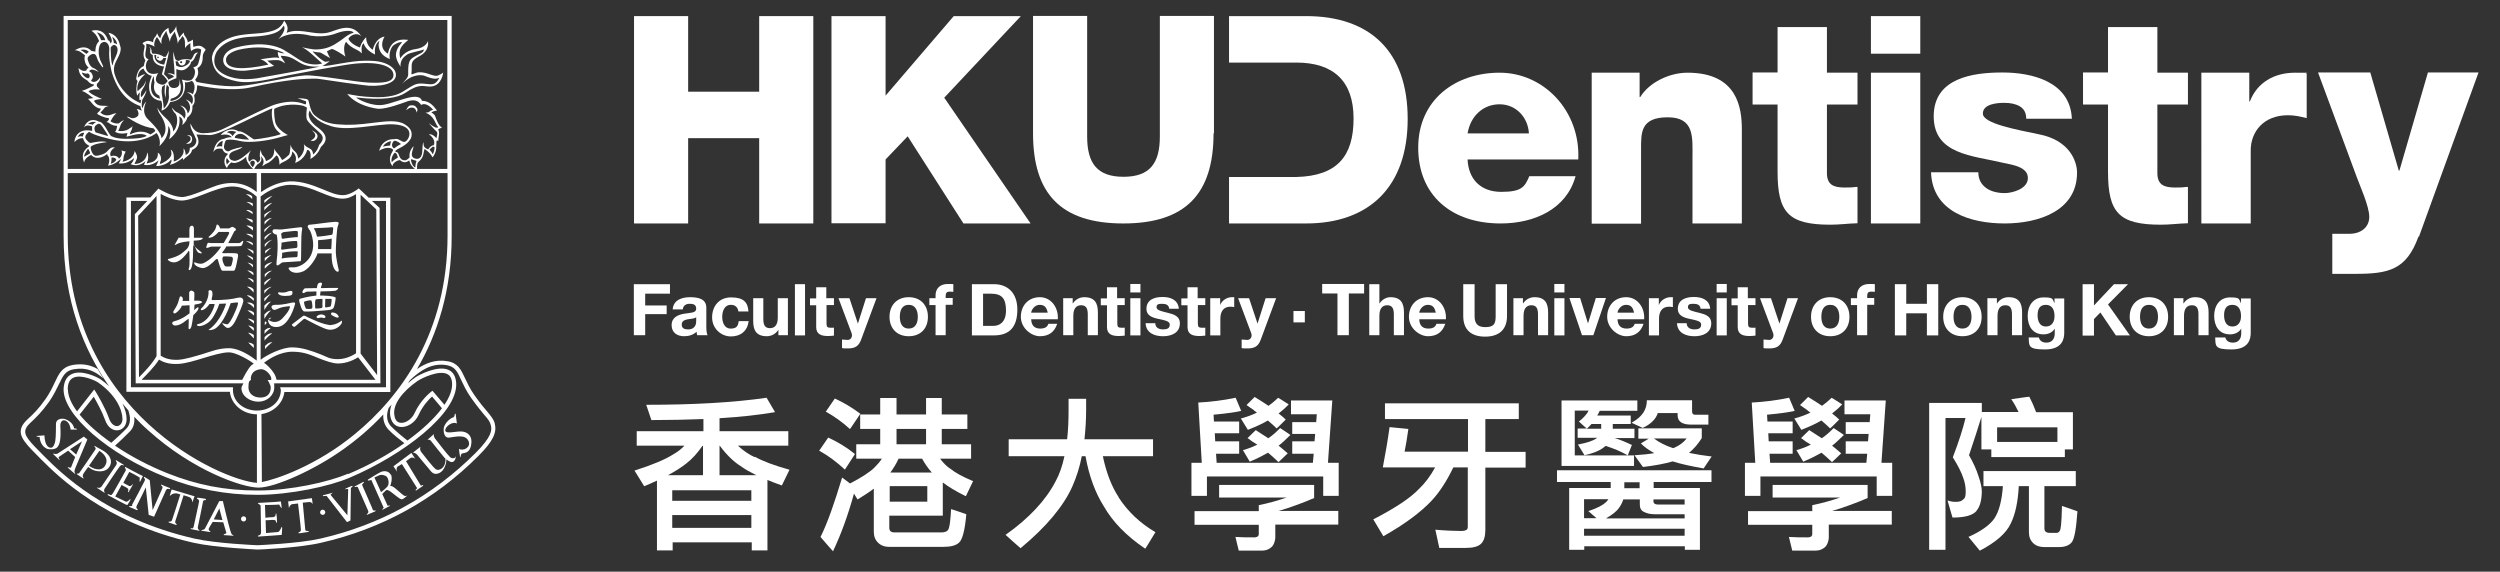
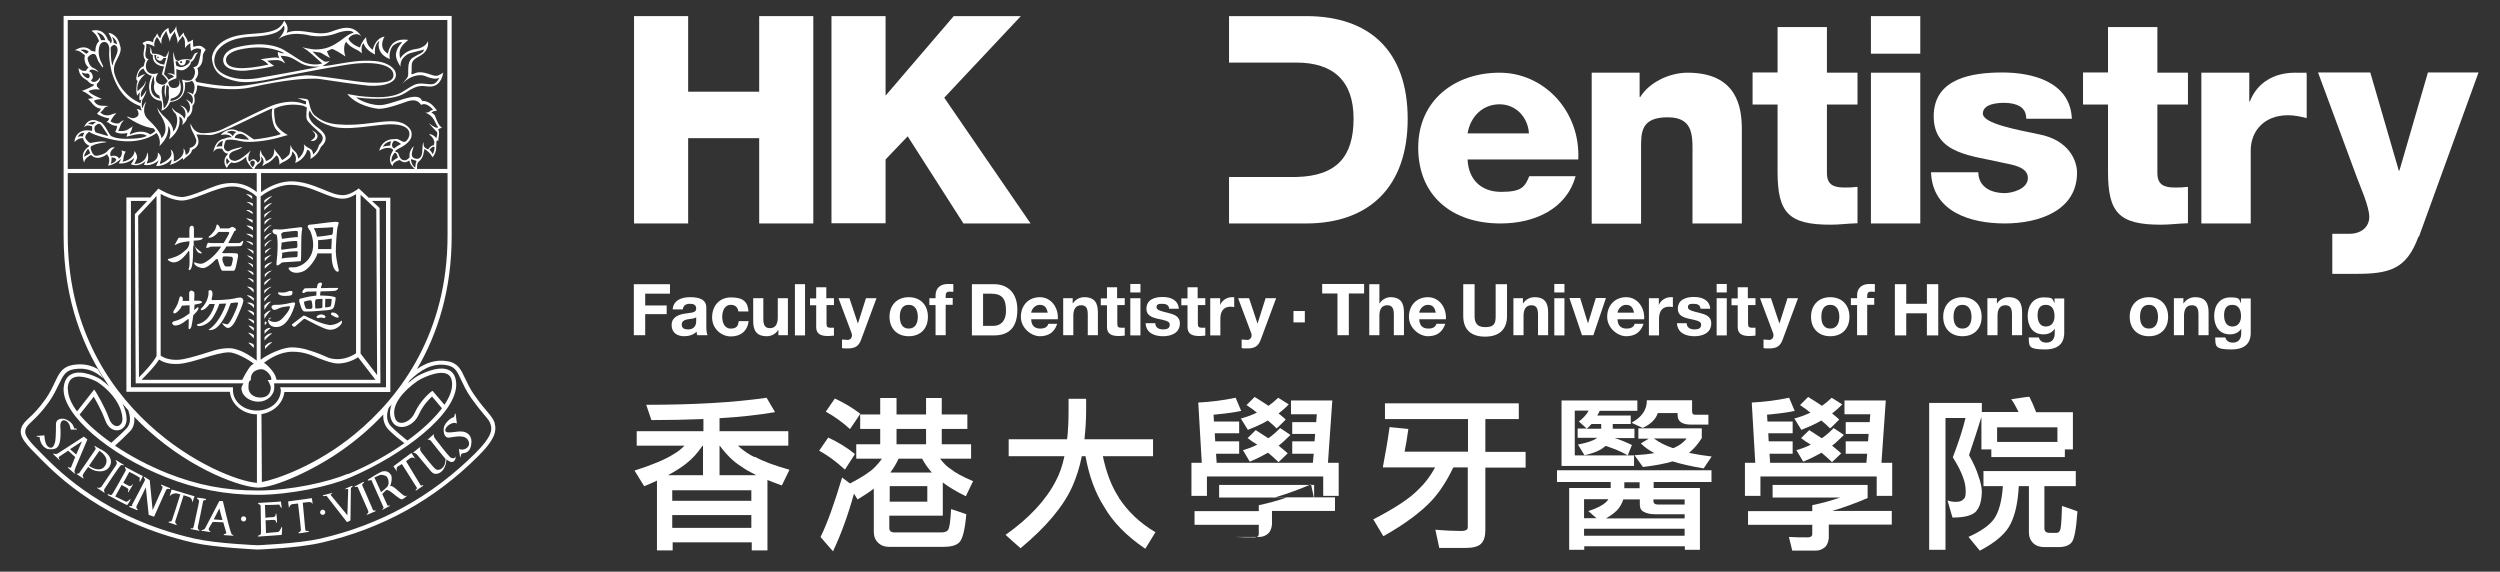
<svg xmlns="http://www.w3.org/2000/svg" version="1.1" viewBox="0 0 1210.5 276.8">
  <rect x="0" y="0" width="1210.5" height="276.8" fill="#333333" stroke="none" />
  <defs>
    <style>
      .cls-1 {
        fill: #fff;
      }
    </style>
  </defs>
  <g>
    <g id="Layer_1">
      <g>
        <g>
          <path class="cls-1" d="M307,7.8h26.2v36.6h34.4V7.8h26.2v100.4h-26.2v-41.3h-34.4v41.3h-26.2V7.8Z" />
          <path class="cls-1" d="M402.6,7.8h26.2v38.5l33-38.5h32.5l-37.1,39.5,41.8,60.9h-32.5l-27-42.2-10.7,11.2v30.9h-26.2V7.8Z" />
-           <path class="cls-1" d="M587.6,64.6c0,29.1-13.4,43.6-43.7,43.6s-43.7-14.5-43.7-43.6V7.7h26.2v58.4c0,12.9,4.8,19.5,17.6,19.5s17.6-6.6,17.6-19.5V7.7h26.2v56.9Z" />
          <path class="cls-1" d="M710.6,77.2c.4,9.4,6.2,15.7,16.3,15.7s11.4-2.5,13.6-7.6h22.4c-4.4,16-20,22.9-36.3,22.9-23.8,0-39.9-13.6-39.9-36.7s17.9-36.3,39.4-36.3,39.2,18.6,38.1,42h-53.6ZM740.3,64.6c-.4-7.7-6.2-14.1-14.2-14.1s-14.1,5.7-15.5,14.1h29.7Z" />
          <path class="cls-1" d="M770.7,35.2h23.2v11.8h.3c4.4-7.2,14.2-11.8,22.9-11.8,24.3,0,26.3,17.2,26.3,27.5v45.5h-23.9v-31.9c0-9.7,1.1-19.5-12-19.5s-12.9,7.4-12.9,15.2v36.3h-23.9V35.2Z" />
          <path class="cls-1" d="M899.4,50.6h-14.8v33.2c0,5.8,3.4,7,8.6,7s4.1-.3,6.2-.3v17.6c-4.4.1-8.7.7-13.1.7-20.4,0-25.6-5.9-25.6-25.7v-32.5h-12.1v-15.5h12.1V13.1h23.9v22.1h14.8v15.5Z" />
          <path class="cls-1" d="M929.8,26h-23.9V7.8h23.9v18.3ZM905.9,35.2h23.9v73h-23.9V35.2Z" />
          <path class="cls-1" d="M957.9,83.4c0,3.5,1.5,6,3.9,7.7,2.2,1.6,5.5,2.4,8.9,2.4s11.2-1.9,11.2-7.3-7.5-6.4-11.7-7.3c-15-3.6-33.9-4-33.9-22.6s19-21.2,33.3-21.2,32.8,4.4,33.6,22.4h-22.1c0-2.9-1.1-4.8-3.1-6-2-1.2-4.6-1.7-7.6-1.7s-10.3.4-10.3,5.2,16,7.7,27,10c14.8,2.8,18.6,12.9,18.6,18.6,0,18.5-18.6,24.6-35,24.6s-35-5.5-35.7-24.8h22.8Z" />
          <path class="cls-1" d="M1059.4,50.6h-14.8v33.2c0,5.8,3.4,7,8.6,7s4.1-.3,6.2-.3v17.6c-4.4.1-8.7.7-13.1.7-20.4,0-25.6-5.9-25.6-25.7v-32.5h-12.1v-15.5h12.1V13.1h23.9v22.1h14.8v15.5Z" />
          <path class="cls-1" d="M1065.9,35.2h23.2v13.9h.3c3.5-9.1,11.7-13.9,21.9-13.9s3.8.1,5.6.6v21.4c-3.1-.8-5.9-1.4-9.1-1.4-11.8,0-18,8-18,17v35.4h-23.9V35.2Z" />
          <path class="cls-1" d="M1171,114.6c-5.8,16-14.3,18-30.5,18h-11.2v-19.4h8.3c5.5,0,9.6-3.1,9.6-8.2s-4.6-15.2-6-19.1l-18.8-50.8h25.3l13.8,47.5h.3l13.8-47.5h24.5l-28.8,79.4Z" />
          <path class="cls-1" d="M632.4,7.8h-37.3v22.5h32.6c17.9,0,27.7,8.9,27.7,27.1s-7.9,27.8-27.7,28.3h-32.6v22.5h37.3c30.5,0,49.2-17.7,49.2-50.6s-18.4-49.8-49.2-49.8Z" />
        </g>
        <g>
          <rect class="cls-1" x="626.3" y="150.6" width="5.5" height="5.5" />
          <g>
            <path class="cls-1" d="M307,137.6h17.4v4.6h-12v5.7h10.4v4.2h-10.4v10.2h-5.5v-24.8Z" />
            <path class="cls-1" d="M325.7,149.9c.3-4.6,4.4-6,8.4-6s7.9.8,7.9,5.1v9.3c0,1.6.2,3.3.6,4h-5c-.2-.6-.3-1.1-.3-1.7-1.6,1.6-3.9,2.2-6,2.2-3.4,0-6.1-1.7-6.1-5.4s3.1-5,6.1-5.5c3-.5,5.8-.3,5.8-2.4s-1.5-2.4-3.2-2.4-3.1.8-3.3,2.7h-4.9ZM337.1,153.6c-.8.7-2.6.8-4.1,1-1.5.3-2.9.8-2.9,2.6s1.4,2.3,3,2.3c3.9,0,4-3.1,4-4.1v-1.8Z" />
            <path class="cls-1" d="M357.5,150.7c-.3-2-1.6-3.1-3.6-3.1-3.2,0-4.2,3.2-4.2,5.8s1,5.7,4.1,5.7,3.6-1.5,3.9-3.6h4.8c-.6,4.8-3.9,7.4-8.6,7.4s-9.1-3.8-9.1-9.2,3.3-9.7,9.2-9.7,8.1,2.2,8.4,6.8h-4.8Z" />
            <path class="cls-1" d="M381.6,162.3h-4.7v-2.5h-.1c-1.3,2-3.4,3-5.5,3-5.2,0-6.6-3-6.6-7.4v-11h4.9v10.1c0,3,.9,4.4,3.2,4.4s3.8-1.5,3.8-5.1v-9.4h4.9v18Z" />
            <path class="cls-1" d="M384.9,137.6h4.9v24.8h-4.9v-24.8Z" />
            <path class="cls-1" d="M400.2,144.4h3.6v3.3h-3.6v8.9c0,1.7.4,2.1,2.1,2.1s1,0,1.5-.1v3.9c-.8.1-1.9.2-2.9.2-3,0-5.7-.7-5.7-4.3v-10.6h-3v-3.3h3v-5.4h4.9v5.4Z" />
            <path class="cls-1" d="M416.9,164.6c-1.1,2.9-2.8,4.1-6.2,4.1s-2,0-3-.2v-4.1c.9,0,1.9.2,2.9.2,1.7-.2,2.3-1.9,1.7-3.4l-6.3-16.8h5.3l4.1,12.3h0l3.9-12.3h5.1l-7.5,20.2Z" />
            <path class="cls-1" d="M440,143.9c5.7,0,9.3,3.8,9.3,9.5s-3.6,9.4-9.3,9.4-9.3-3.8-9.3-9.4,3.6-9.5,9.3-9.5ZM440,159.1c3.4,0,4.4-2.9,4.4-5.7s-1-5.8-4.4-5.8-4.3,2.9-4.3,5.8,1,5.7,4.3,5.7Z" />
            <path class="cls-1" d="M453,147.7h-3v-3.3h3v-1.4c0-3.2,2-5.5,6-5.5s1.8.1,2.6.1v3.7c-.6,0-1.2-.1-1.8-.1-1.3,0-1.9.6-1.9,2v1.1h3.4v3.3h-3.4v14.7h-4.9v-14.7Z" />
            <path class="cls-1" d="M470.6,137.6h10.7c6.4,0,11.3,4,11.3,12.3s-3.7,12.5-11.3,12.5h-10.7v-24.8ZM476,157.8h4.9c3.2,0,6.2-1.9,6.2-7.4s-1.7-8.2-7.2-8.2h-3.9v15.6Z" />
            <path class="cls-1" d="M499.3,154.6c.1,3.1,1.7,4.5,4.4,4.5s3.6-1.2,3.9-2.3h4.3c-1.4,4.2-4.3,6-8.4,6s-9.2-3.9-9.2-9.4,3.7-9.5,9.2-9.5,9.1,5.1,8.7,10.7h-13ZM507.3,151.4c-.5-2.5-1.5-3.8-3.9-3.8s-4,2.4-4.1,3.8h8Z" />
            <path class="cls-1" d="M514.7,144.4h4.7v2.5h.1c1.3-2,3.4-3,5.5-3,5.2,0,6.6,3,6.6,7.4v11h-4.9v-10.1c0-3-.9-4.4-3.2-4.4s-3.8,1.5-3.8,5.1v9.4h-4.9v-18Z" />
            <path class="cls-1" d="M541,144.4h3.6v3.3h-3.6v8.9c0,1.7.4,2.1,2.1,2.1s1,0,1.5-.1v3.9c-.8.1-1.9.2-2.9.2-3,0-5.7-.7-5.7-4.3v-10.6h-3v-3.3h3v-5.4h4.9v5.4Z" />
            <path class="cls-1" d="M552.2,141.6h-4.9v-4.1h4.9v4.1ZM547.3,144.4h4.9v18h-4.9v-18Z" />
            <path class="cls-1" d="M559.4,156.5c0,2.2,1.8,3,3.8,3s3.2-.6,3.2-2.3-2-2-5.6-2.8c-2.8-.6-5.7-1.6-5.7-4.8,0-4.6,4-5.8,7.8-5.8s7.5,1.3,7.9,5.7h-4.7c-.1-1.9-1.6-2.4-3.4-2.4s-2.7.2-2.7,1.7,2.8,2,5.6,2.7c2.9.7,5.7,1.7,5.7,5,0,4.7-4.1,6.3-8.2,6.3s-8.2-1.6-8.4-6.3h4.7Z" />
            <path class="cls-1" d="M580,144.4h3.6v3.3h-3.6v8.9c0,1.7.4,2.1,2.1,2.1s1,0,1.5-.1v3.9c-.8.1-1.9.2-2.9.2-3,0-5.7-.7-5.7-4.3v-10.6h-3v-3.3h3v-5.4h4.9v5.4Z" />
            <path class="cls-1" d="M586.1,144.4h4.7v3.3h0c.9-2.3,3.3-3.8,5.7-3.8s.8,0,1.1.2v4.6c-.5-.1-1.2-.2-1.8-.2-3.6,0-4.9,2.6-4.9,5.8v8.1h-4.9v-18Z" />
            <path class="cls-1" d="M610.4,164.6c-1.1,2.9-2.8,4.1-6.2,4.1s-2,0-3-.2v-4.1c.9,0,1.9.2,2.9.2,1.7-.2,2.3-1.9,1.7-3.4l-6.3-16.8h5.3l4.1,12.3h0l3.9-12.3h5.1l-7.5,20.2Z" />
          </g>
          <g>
            <path class="cls-1" d="M647.6,142.1h-7.4v-4.6h20.3v4.6h-7.4v20.2h-5.5v-20.2Z" />
            <path class="cls-1" d="M663,137.6h4.9v9.3h.1c1.3-2,3.4-3,5.2-3,5.2,0,6.6,3,6.6,7.4v11h-4.9v-10.1c0-3-.9-4.4-3.2-4.4s-3.8,1.5-3.8,5.1v9.4h-4.9v-24.8Z" />
            <path class="cls-1" d="M687.2,154.6c.1,3.1,1.7,4.5,4.4,4.5s3.6-1.2,3.9-2.3h4.3c-1.4,4.2-4.3,6-8.4,6s-9.2-3.9-9.2-9.4,3.7-9.5,9.2-9.5,9.1,5.1,8.7,10.7h-13ZM695.2,151.4c-.5-2.5-1.5-3.8-3.9-3.8s-4,2.4-4.1,3.8h8Z" />
            <path class="cls-1" d="M729.7,153c0,6.7-4,10-10.6,10s-10.6-3.2-10.6-10v-15.4h5.5v15.4c0,2.7.7,5.4,5.1,5.4s5.1-1.7,5.1-5.4v-15.4h5.5v15.4Z" />
            <path class="cls-1" d="M732.7,144.4h4.7v2.5h.1c1.3-2,3.4-3,5.5-3,5.2,0,6.6,3,6.6,7.4v11h-4.9v-10.1c0-3-.9-4.4-3.2-4.4s-3.8,1.5-3.8,5.1v9.4h-4.9v-18Z" />
            <path class="cls-1" d="M757.5,141.6h-4.9v-4.1h4.9v4.1ZM752.6,144.4h4.9v18h-4.9v-18Z" />
            <path class="cls-1" d="M771.5,162.3h-5.5l-6.1-18h5.2l3.8,12.3h0l3.8-12.3h4.9l-6.1,18Z" />
            <path class="cls-1" d="M783.2,154.6c.1,3.1,1.7,4.5,4.4,4.5s3.6-1.2,3.9-2.3h4.3c-1.4,4.2-4.3,6-8.4,6s-9.2-3.9-9.2-9.4,3.7-9.5,9.2-9.5,9.1,5.1,8.7,10.7h-13ZM791.2,151.4c-.5-2.5-1.5-3.8-3.9-3.8s-4,2.4-4.1,3.8h8Z" />
            <path class="cls-1" d="M798.5,144.4h4.7v3.3h0c.9-2.3,3.3-3.8,5.7-3.8s.8,0,1.1.2v4.6c-.5-.1-1.2-.2-1.8-.2-3.6,0-4.9,2.6-4.9,5.8v8.1h-4.9v-18Z" />
            <path class="cls-1" d="M816.7,156.5c0,2.2,1.8,3,3.8,3s3.2-.6,3.2-2.3-2-2-5.6-2.8c-2.8-.6-5.7-1.6-5.7-4.8,0-4.6,4-5.8,7.8-5.8s7.5,1.3,7.9,5.7h-4.7c-.1-1.9-1.6-2.4-3.4-2.4s-2.7.2-2.7,1.7,2.8,2,5.6,2.7c2.9.7,5.7,1.7,5.7,5,0,4.7-4.1,6.3-8.2,6.3s-8.2-1.6-8.4-6.3h4.7Z" />
            <path class="cls-1" d="M836.1,141.6h-4.9v-4.1h4.9v4.1ZM831.2,144.4h4.9v18h-4.9v-18Z" />
            <path class="cls-1" d="M846.4,144.4h3.6v3.3h-3.6v8.9c0,1.7.4,2.1,2.1,2.1s1,0,1.5-.1v3.9c-.8.1-1.9.2-2.9.2-3,0-5.7-.7-5.7-4.3v-10.6h-3v-3.3h3v-5.4h4.9v5.4Z" />
            <path class="cls-1" d="M863.1,164.6c-1.1,2.9-2.8,4.1-6.2,4.1s-2,0-3-.2v-4.1c.9,0,1.9.2,2.9.2,1.7-.2,2.3-1.9,1.7-3.4l-6.3-16.8h5.3l4.1,12.3h0l3.9-12.3h5.1l-7.5,20.2Z" />
            <path class="cls-1" d="M886.2,143.9c5.7,0,9.3,3.8,9.3,9.5s-3.6,9.4-9.3,9.4-9.3-3.8-9.3-9.4,3.6-9.5,9.3-9.5ZM886.2,159.1c3.4,0,4.4-2.9,4.4-5.7s-1-5.8-4.4-5.8-4.3,2.9-4.3,5.8,1,5.7,4.3,5.7Z" />
            <path class="cls-1" d="M899.2,147.7h-3v-3.3h3v-1.4c0-3.2,2-5.5,6-5.5s1.8.1,2.6.1v3.7c-.6,0-1.2-.1-1.8-.1-1.3,0-1.9.6-1.9,2v1.1h3.4v3.3h-3.4v14.7h-4.9v-14.7Z" />
            <path class="cls-1" d="M917.5,137.6h5.5v9.5h10v-9.5h5.5v24.8h-5.5v-10.7h-10v10.7h-5.5v-24.8Z" />
            <path class="cls-1" d="M950.2,143.9c5.7,0,9.3,3.8,9.3,9.5s-3.6,9.4-9.3,9.4-9.3-3.8-9.3-9.4,3.6-9.5,9.3-9.5ZM950.2,159.1c3.4,0,4.4-2.9,4.4-5.7s-1-5.8-4.4-5.8-4.3,2.9-4.3,5.8,1,5.7,4.3,5.7Z" />
            <path class="cls-1" d="M962.2,144.4h4.7v2.5h.1c1.3-2,3.4-3,5.5-3,5.2,0,6.6,3,6.6,7.4v11h-4.9v-10.1c0-3-.9-4.4-3.2-4.4s-3.8,1.5-3.8,5.1v9.4h-4.9v-18Z" />
            <path class="cls-1" d="M999.5,161.2c0,3-1,8-9.3,8s-7.7-1.7-7.9-5.8h4.9c.5,1.8,1.9,2.5,3.7,2.5,2.7,0,4-1.9,4-4.4v-2.4h0c-1.1,1.9-3.2,2.8-5.4,2.8-5.4,0-7.7-4.1-7.7-9s2.7-8.9,7.7-8.9,4.2.8,5.3,2.9h0v-2.4h4.7v16.8ZM994.8,153.1c0-2.9-1-5.5-4.2-5.5s-4,2.4-4,5.1,1,5.4,4,5.4,4.2-2.4,4.2-5Z" />
-             <path class="cls-1" d="M1008.4,137.6h5.5v10.3l9.7-10.3h6.8l-9.7,9.8,10.6,15h-6.8l-7.5-11.1-3.1,3.2v8h-5.5v-24.8Z" />
            <path class="cls-1" d="M1040.5,143.9c5.7,0,9.3,3.8,9.3,9.5s-3.6,9.4-9.3,9.4-9.3-3.8-9.3-9.4,3.6-9.5,9.3-9.5ZM1040.5,159.1c3.4,0,4.4-2.9,4.4-5.7s-1-5.8-4.4-5.8-4.3,2.9-4.3,5.8,1,5.7,4.3,5.7Z" />
            <path class="cls-1" d="M1052.5,144.4h4.7v2.5h.1c1.3-2,3.4-3,5.5-3,5.2,0,6.6,3,6.6,7.4v11h-4.9v-10.1c0-3-.9-4.4-3.2-4.4s-3.8,1.5-3.8,5.1v9.4h-4.9v-18Z" />
            <path class="cls-1" d="M1089.8,161.2c0,3-1,8-9.3,8s-7.7-1.7-7.9-5.8h4.9c.5,1.8,1.9,2.5,3.7,2.5,2.7,0,4-1.9,4-4.4v-2.4h0c-1.1,1.9-3.2,2.8-5.4,2.8-5.4,0-7.7-4.1-7.7-9s2.7-8.9,7.7-8.9,4.2.8,5.3,2.9h0v-2.4h4.7v16.8ZM1085.1,153.1c0-2.9-1-5.5-4.2-5.5s-4,2.4-4,5.1,1,5.4,4,5.4,4.2-2.4,4.2-5Z" />
          </g>
        </g>
        <g>
          <path class="cls-1" d="M365.3,221.3c-2.4-1.1-5.2-2.9-8-5.5h24.4v-7h-33.3v-6.3c10.1-.6,19-1.6,26.6-2.9h.3s-4.1-7-4.1-7h-.1c-15.8,2.3-35.3,3.4-58,3.4h-.2l2.5,7.4h.1c8.9,0,17.4-.2,25.1-.5v5.9h-32.3v7h23.1c-1.6,1.7-3.3,3-5.1,4-3.8,2.5-10.1,5.2-18.9,8h-.2c0,0,4.7,7.6,4.7,7.6h.1c2.1-.8,4.1-1.8,6.1-2.7v33.8h7.6v-3.9h38.3v3.9h7.6v-34.1c2.1.9,4.4,1.7,6.8,2.6h.2c0,0,3.7-7.6,3.7-7.6h-.2c-7.1-2-12.6-4-16.5-6.2ZM363.8,249.4v6.2h-38.3v-6.2h38.3ZM340.4,215.8v14.3h-17c3.6-1.9,6.5-3.8,8.8-5.6,2.9-2.2,5.5-5.1,7.9-8.6h.3ZM363.8,237.4v5.1h-38.3v-5.1h38.3ZM358.8,225.8c1.9,1.4,4.4,2.8,7.4,4.3h-17.8v-14.3h.1c3.5,4.7,6.9,7.9,10.3,10Z" />
          <g>
            <path class="cls-1" d="M409.1,227.4l4.9-7.6h-.1c-3.8-3.1-8.1-5.7-12.8-7.9h-.1c0,0-4.4,6.4-4.4,6.4h.2c4.1,2.3,8.1,5.2,12.2,9h.2Z" />
            <path class="cls-1" d="M411.4,207.7h.2c0,.1,5-7.4,5-7.4h-.1c-3.8-2.9-7.9-5.3-12.2-7.3h-.1c0,0-4.4,6.4-4.4,6.4h.2c3.9,2.2,7.8,4.9,11.5,8.3Z" />
            <path class="cls-1" d="M456.5,249.6v-16c2.7,2.1,6.4,4.3,11,6.6h.2c0,0,3.5-7.3,3.5-7.3h-.2c-4.8-2-8.3-3.9-10.8-5.9-1.6-1-3.3-2.6-5-4.9h15v-7h-14.2v-7.4h12.4v-7h-12.4v-8h-7.6v8h-14.3v-8h-7.9v8h-9.7v7h9.7v7.4h-11.6v7h12.4c-.9,1.4-2,2.7-3.5,4.2-2.3,2.3-6.2,4.8-11.9,7.8l-3.9-2.9v.2c-3.7,12.3-7.1,22-10.4,28.6h0c0,.1,6.1,7,6.1,7v-.2c3.8-8,7.2-17.3,10.1-27.8l1.7,2.8h.1c2.8-1.7,5.3-3.3,7.8-5.2v20.9c0,2.2.7,4,2.1,5.3,1.3,1.3,3.1,2,5.4,2h26.1c3.7,0,6.3-.7,7.7-2.1,1.6-1.4,2.8-5.9,3.5-13.7h0c0-.1-7.4-2.5-7.4-2.5v.2c-.2,3.9-.6,9.2-1.6,10.1-.7.7-1.7,1-3.2,1h-22.5c-1.8,0-2.6-.7-2.6-2.3v-5.8h25.7ZM434.1,215.1v-7.4h14.3v7.4h-14.3ZM435.1,222.1h11.4c1.4,2.6,3,4.8,4.7,6.7h-20.1c1.4-1.9,2.8-4.1,4-6.7ZM449,235.4v7.5h-18.2v-7.5h18.2Z" />
          </g>
          <path class="cls-1" d="M541.7,240.8c-3.4-5.1-6-11.8-7.7-19.9h24.3v-8.2h-33.2c.5-4.7.8-9.5.8-14.1v-5.5h-8.5v5.5c0,5.1-.2,9.9-.7,14.1h-28.3v8.2h27c-1,4.7-2.4,8.7-4.2,12-4.7,9.2-12.9,18-24.2,26h-.2c0,.1,7.3,6.5,7.3,6.5h.1c12.3-10.2,20.7-20.2,25-29.8,2-4.5,3.6-9.5,4.6-14.7h1.8c1.7,9.5,4.7,17.7,8.9,24.3,4.3,7.5,10.8,14.2,19.9,20.4h.2c0,.1,4.9-8,4.9-8h-.2c-7.4-4.4-13.2-9.9-17.7-16.8Z" />
          <g>
            <path class="cls-1" d="M624.8,210.8v-.2c.1,0-4.9-3.3-4.9-3.3h-.1c-1.8,1.9-3.6,3.5-5.7,4.9-1.7-1.1-3.6-2.3-6-3.9h-.1c0,0-4,3.9-4,3.9h.2c1.5,1.2,3,2.2,4.6,3.1-2.4,1.2-4.6,2-6.8,2.6h-.2c0,0,3.3,5.6,3.3,5.6h.1c3.2-1.3,6.1-2.8,8.8-4.3,1.6,1.4,3.5,3,5,4.5h.1c0,.1,4.5-4.3,4.5-4.3h-.2c-.9-.8-1.8-1.5-2.7-2.3-.5-.4-1.1-.9-1.6-1.3,1.7-1.3,3.6-3.1,5.6-5.1Z" />
            <path class="cls-1" d="M607.2,198.8c.5.3,1,.6,1.4,1-2.3,1.1-4.7,2-7.6,2.8h-.2c0,0,3.4,5.5,3.4,5.5h.1c4-1.6,7.1-3,9.6-4.5,1.8,1.5,3.1,2.7,4.2,3.8h.1c0,.1,4.4-4.3,4.4-4.3h-.1c-.9-.9-1.9-1.7-2.9-2.5l-.5-.4c1.4-1.1,3-2.4,4.7-4.2l.2-.2-5.1-3.2h0c-1.9,1.8-3.4,3-4.7,3.9-1.8-1.2-3.6-2.4-5.6-3.6l-1.1-.7-4,4h.2c1.2.9,2.4,1.7,3.6,2.5Z" />
-             <path class="cls-1" d="M636.2,241.1h.1v-6.3h-46v6.1h32.7c-4.3,1.5-8.7,2.7-13.4,3.7h-.1v2.9h-31.1v6.6h31.1v4.5c0,1.3-1.2,1.6-2.2,1.6-3.2,0-6.1,0-8.9-.2h-.2s1.6,6.6,1.6,6.6h11.5c1.8,0,3.4-.7,4.7-2,.8-1,1.3-2.3,1.5-4v-6.6h30.5v-6.6h-28.9c6.1-1.8,12-4,17.3-6.3Z" />
+             <path class="cls-1" d="M636.2,241.1h.1v-6.3h-46v6.1h32.7c-4.3,1.5-8.7,2.7-13.4,3.7h-.1v2.9h-31.1v6.6h31.1v4.5c0,1.3-1.2,1.6-2.2,1.6-3.2,0-6.1,0-8.9-.2h-.2h11.5c1.8,0,3.4-.7,4.7-2,.8-1,1.3-2.3,1.5-4v-6.6h30.5v-6.6h-28.9c6.1-1.8,12-4,17.3-6.3Z" />
            <path class="cls-1" d="M645.1,193.9h-20v6.7h12.5l-.3,3.8h-11.6v5.7h11.1l-.3,3.6h-10.8v6h10.4l-.4,4.4h-46.6l-.3-4.4h11.2v-6h-11.6l-.2-3.9h11.8v-5.7h-12.2l-.2-3.3c6.5-.6,10.6-1.2,13.2-1.8h.2s-2.7-6.4-2.7-6.4h-.1c-6.1,1.3-12.1,2-17.8,2.3h-.2s1.7,29.2,1.7,29.2h-5v16h7.5v-9.4h56.3v9.4h7.5v-16h-5.2l2.1-30.2Z" />
          </g>
          <path class="cls-1" d="M719.4,202.9h16v-7.6h-64.8v7.6h40.2v15.8h-30.7c.6-2.9,1.2-6.5,1.8-10.8v-.2s-9.1-.9-9.1-.9v.2c-.8,5.9-1.9,12.3-3.2,19.1v.2s25.3,0,25.3,0c-2.3,4.2-5,7.8-8,10.6-4.2,4.4-11.4,9.1-21.8,14.5h-.2c0,0,4.9,8.2,4.9,8.2h.1c10.1-5.7,18-11.5,23.4-17.3,3.8-4.1,7.3-9.5,10.4-16h7v28.9c0,.8-.3,1.9-3.2,1.9s-7.9-.2-12.3-.6h-.2s1.9,8.8,1.9,8.8h12.9c3.5,0,6-.7,7.3-2,1.4-1.3,2.1-3.6,2.1-6.6v-30.3h19.5v-7.6h-19.5v-15.8Z" />
          <g>
            <path class="cls-1" d="M791.2,220.5h-28.7v-21.7h6.7c-.3.5-.5,1-.8,1.4-1,1.3-2.2,2.6-3.8,3.8h-.2c0,.1,3.9,3.5,3.9,3.5h-4.4v4.5h9.5c-.1.1-.3.2-.5.3-1.5,1.1-4.4,2.1-8.6,2.9h-.3s3.2,5.2,3.2,5.2h.1c4.6-1,8-2.5,10.1-4.5,3.8,1.2,7.3,2.6,10.6,4.5h.2c0,0,2-5,2-5h-.2c-2.9-1.4-5.6-2.5-8.2-3.3h9.6v-4.5h-10.5v-2.3h8.7v-4.1h-16.2c.1-.3.3-.6.5-.9.2-.4.4-.9.7-1.4h18.2v-5h-36.7v31.7h35.1v-5ZM768.4,207.5c.8-.7,1.5-1.4,2.2-2.2h4.7v2.3h-7,.1Z" />
            <path class="cls-1" d="M790,204.7l5.4,2.5h0s0,0,0,0c3.9-1.8,6.4-4.3,7.3-7.2h9.6v1.1c0,3,2.2,4.5,6.6,4.5h8.3v-4.8h-6.5c-1,0-1.4-.5-1.4-1.8v-5.2h-21.9v.2c0,4.4-2.4,7.9-7.1,10.5l-.3.2Z" />
            <path class="cls-1" d="M753.8,233.4h26.1v2.9h-20.1v29.9h7.3v-1.7h48.7v1.7h7.3v-29.9h-22.4v-2.9h28v-5.7h-74.8v5.7ZM773,250.9h-6v-9.2h11.8c-.3.4-.6.9-1.1,1.4-1.6,1.5-4.4,3-8.4,4.3h-.3c0,0,4,3.5,4,3.5ZM796.1,247.9c1.3.7,3,1.1,5.4,1.1h14.2v2h-38.1c3-1.7,5.2-3.4,6.4-5.2.8-1.1,1.5-2.4,2-4h8v2.6c0,1.7.7,2.9,2.1,3.5ZM800.6,242.7v-.9h15.1v2.5h-12.7c-2.1,0-2.4-.9-2.4-1.6ZM786.5,236.4v-2.9h7.4v2.9h-7.4ZM815.7,256v3.4h-48.7v-3.4h48.7Z" />
            <path class="cls-1" d="M817.9,219.2c2.3-1.9,4.3-4.2,6.1-7.1h0v-4.7h-30.7v5h5l-3.8,2.3.2.2c1.6,1.6,3.6,3,6.3,4.5-2.8.5-5.9.8-9.3,1h-.3s4.1,5.7,4.1,5.7h.1c5.9-.7,10.6-1.6,14.3-2.7,3.7,1.2,8.7,2.3,14.9,3.4h.1s3.9-5.8,3.9-5.8h-.3c-3.6-.4-7.1-1-10.6-1.7ZM816.6,212.4c-1.4,1.8-3.3,3.2-5.7,4.3-.1,0-.3.2-.5.2,0,0-.2,0-.3.1-3.6-1.2-6.8-2.8-9.3-4.7h15.7Z" />
          </g>
          <g>
            <path class="cls-1" d="M875.2,198.8c.5.3,1,.6,1.4,1-2.3,1.1-4.7,2-7.6,2.8h-.2c0,0,3.4,5.5,3.4,5.5h.1c4-1.6,7.1-3,9.6-4.5,1.8,1.5,3.1,2.7,4.2,3.8h.1c0,.1,4.4-4.3,4.4-4.3h-.1c-.9-.9-1.9-1.7-2.9-2.5l-.5-.4c1.4-1.1,3-2.4,4.7-4.2l.2-.2-5.1-3.2h0c-1.9,1.8-3.4,3-4.7,3.9-1.8-1.2-3.6-2.4-5.6-3.6l-1.1-.7-4,4h.2c1.2.9,2.4,1.7,3.6,2.5Z" />
            <path class="cls-1" d="M892.8,210.8v-.2c.1,0-4.9-3.3-4.9-3.3h-.1c-1.8,1.9-3.6,3.5-5.7,4.9-1.7-1.1-3.6-2.3-6-3.9h-.1c0,0-4,3.9-4,3.9h.2c1.5,1.2,3,2.2,4.6,3.1-2.4,1.2-4.6,2-6.8,2.6h-.2c0,0,3.3,5.6,3.3,5.6h.1c3.2-1.3,6.1-2.8,8.8-4.3,1.6,1.4,3.5,3,5,4.5h.1c0,.1,4.5-4.3,4.5-4.3h-.2c-.9-.8-1.8-1.5-2.7-2.3-.5-.4-1.1-.9-1.6-1.3,1.7-1.3,3.6-3.1,5.6-5.1Z" />
            <path class="cls-1" d="M904.2,241.1h.1v-6.3h-46v6.1h32.7c-4.3,1.5-8.7,2.7-13.4,3.7h-.1v2.9h-31.1v6.6h31.1v4.5c0,1.3-1.2,1.6-2.2,1.6-3.2,0-6.1,0-8.9-.2h-.2s1.6,6.6,1.6,6.6h11.5c1.8,0,3.4-.7,4.7-2,.8-1,1.3-2.3,1.5-4v-6.6h30.5v-6.6h-28.9c6.1-1.8,12-4,17.3-6.3Z" />
            <path class="cls-1" d="M913.1,193.9h-20v6.7h12.5l-.3,3.8h-11.6v5.7h11.1l-.3,3.6h-10.8v6h10.4l-.4,4.4h-46.6l-.3-4.4h11.2v-6h-11.6l-.2-3.9h11.8v-5.7h-12.2l-.2-3.3c6.5-.6,10.6-1.2,13.2-1.8h.2s-2.7-6.4-2.7-6.4h-.1c-6.1,1.3-12.1,2-17.8,2.3h-.2s1.7,29.2,1.7,29.2h-5v16h7.5v-9.4h56.3v9.4h7.5v-16h-5.2l2.1-30.2Z" />
          </g>
          <g>
            <path class="cls-1" d="M998.4,245.1v.2c-.2,8.6-.6,11-1,11.6-.4.8-.9,1.1-1.6,1.1h-3.3c-1.8,0-2.6-.7-2.6-2.3v-20.3h15.2v-7.3h-44.7v7.3h9.4c-.5,7.1-1.9,12.3-4.1,15.6-2.2,3.2-6.4,6.2-12.4,8.9h-.2c0,0,5.5,6.7,5.5,6.7h.1c7.8-4.1,12.7-8.4,14.9-13.1,2.2-4.4,3.5-10.5,3.9-18.1h4.9v22.3c0,2.2.7,4,2.1,5.3,1.3,1.3,3.2,1.9,5.4,1.9h7c2.9,0,5-.8,6.2-2.3,1.3-1.5,2.2-6.4,2.8-15h0c0-.1-7.4-2.6-7.4-2.6Z" />
            <path class="cls-1" d="M957,247.3c1.6-1.8,2.5-4.8,2.6-9.2,0-2.1-.6-4.7-1.7-7.8-.9-2.9-2.4-6.2-4.5-9.9,2.5-7.4,4.4-13.3,6-18.5v15.7h4.8v3.7h35.6v-3.7h3.9v-18h-17.8c-1-2.7-2.1-5.2-3.3-7.5h0c0-.1-8.8,1.2-8.8,1.2l.2.2c1.4,2,2.5,4.2,3.4,6h-17.8v-4.4h-25.5v71.1h7.9v-63.8h9.7c-1.2,5.1-3.2,11.3-6.1,18.9h0c0,0,0,.2,0,.2,2.5,4,4.1,7.2,5,9.9.8,2.1,1.2,4.3,1.2,6.7s-.4,3.2-1.3,3.8c-.6.7-1.8,1.1-3.4,1.1s-2.6-.2-3.8-.6h-.3c0,0,2.4,8.2,2.4,8.2h.1c6,0,9.8-1.1,11.6-3.3ZM967,214v-7.1h29.2v7.1h-29.2Z" />
          </g>
        </g>
        <g>
          <path class="cls-1" d="M239.6,205c-.7-2.1-1.7-3.3-3.5-5.5-1.5-1.7-3.5-4.1-6.4-8.2-2.2-3.1-3.4-5.8-4.5-8.1-2-4.3-3.5-7.5-8.6-8.3-5.6-1-10.5.9-14.7,3.8,10-17,16.8-38.3,16.8-64.4V7.7H30.8v106.5c0,31.6,9.9,55.4,22,72.8-1.3-1.2-2.6-2.3-4.2-3.4-1.2-.8-9.1-4.9-14-2.4-2.3,1.1-3.6,3.5-3.8,6.9-.6,12.6,21.6,31.9,49.6,43,14.4,5.7,28.9,8.5,44.4,8.5s34.8-4.1,44.5-8.3c25.9-11,52.3-31.1,51.6-45.7-.2-3.1-1.3-5.3-3.5-6.4-5.3-2.6-14.6,2.4-16.1,3.4-1.4,1-2.7,2-3.8,3,.3-.5.7-1,1-1.5,4.9-4.7,10.6-8.5,17.7-7.3,4.1.7,5.2,3,7.1,7.2,1.1,2.3,2.4,5.2,4.7,8.5,3,4.2,5,6.6,6.5,8.4,1.8,2.1,2.6,3,3.1,4.8.8,2.5.4,5.9-7.3,13.6-20.9,20.9-46.2,34.9-75.2,41.5-10.5,2.4-30.3,3.2-30.5,3.2-.1,0-19.9-.8-30.4-3.2-42.7-9.7-65.2-32.3-72.6-39.7l-.4-.4c-7-7-9.8-9.9-8.8-12.8.4-1.4,1.5-2.4,3.2-4,2-1.9,4.7-4.5,8.2-9.4,2.2-3.2,3.6-6.1,4.7-8.4,2-4.1,3.1-6.6,7.2-7.3,6.4-1.1,10.6,1.1,14.4,4.5-1-1.5-1.9-3-2.8-4.6-3.3-1.9-7.1-2.8-12-2-5.2.9-6.7,4.1-8.8,8.5-1.1,2.4-2.4,5.1-4.5,8.1-3.4,4.8-6,7.3-8,9.1-1.8,1.7-3.1,3-3.7,4.9-1.3,4.2,2.3,7.8,9.4,14.9l.4.4c7.5,7.5,30.3,30.4,73.6,40.2,10.7,2.4,30,3.2,30.9,3.3.9,0,20.2-.8,30.9-3.3,29.3-6.7,55-20.8,76.2-42.1,6.9-6.9,9.1-11.3,7.8-15.7ZM216.7,114.2c0,46.4-22.2,77.4-44.9,96-18.7,15.4-38.4,22-45,23.2l-.2-32.9c5.9-.9,10.5-5.3,11.1-10.7h51.3v-94.1h-10.5l-4.8-4.5-.5.4s-3.7,2.9-7.1,2.9-6.2-1.4-9.7-2.8c-4.7-1.9-10-4-15.9-3.9-6.2.2-11.5,3.4-14.1,5.2v-9.2h90.3v30.3ZM75.1,95.6c.2-.2.5-.5.7-.7v77.5c-2,3.7-6.4,8.2-8.5,10.3,0-10.4-.4-77.6-.4-78.2.3-.3,5.3-5.7,8.2-8.8h0s0,0,0,0ZM113.1,77.8c-2.6-.3-2.7-2.9-1.1-4,1.6-1.1,4.4-1.4,5.4-2.6,0,0-4.7.7-6.5,2-.6.4-2.9-.5-2.4-2.7.5-2.2.7-2.3,1-2.6.3-.2,2.3-.7,6.8.4,4.5,1.1,13.3-.2,18-1.5,3.8-1.1,5.1-1.4,5.1-1.4,0,0-5.5-2.7-6.2-6.6-.7-3.9-.4-6.1-.4-6.1,0,0,5.5-3.3,14-1.5,1.3.5,1.8.9,1.8.9,0,0-.6,4.3,0,5.8.7,1.5,3.8,4.2,5.9,6.1,2,1.7,2.7,3.4,0,6.2,0,0-.7,2.9-2.9,4.6-.2-3.5-2.6-2.5-4.5-5,0,0,1.3,3.7-2.7,7-.5-4.2-2.8-3.1-3.7-6.7,0,0-.2,4.1-.7,4.8-.6.6-2.3,2.1-3.4,2.6-1.8-3.3-2.8-3.3-3.8-5.5,0,3.1-.6,4.7-4,6-1-3.4-2.1-1.9-2.5-5.4,0,0-.9,1.9-.3,4,.2.9-.7,2.1-1.4,2.1,0,0-1.4-3.2-3.7-.5-.8.1-1.2-2.8.6-5.4-1.6,1.5-5.6,5.3-8.2,5.1ZM109.9,79.7s-.9-2,0-3.2c0,0,.8,1.4,1.3,1.6-1.5,1.6-1.3,1.6-1.3,1.6ZM112.6,65.9c-.8-1.6-2.8-1.8-2.8-1.8,1.9-1.5,4.6-.2,4.6-.2,0,0-.7.4-1.8,2ZM116.5,64.8c1.9,0,4.1,2.8,4.1,2.8,0,0-1.8,0-3.2-.2-1.4-.2-3.6-.6-3.6-.6-.4-.6.7-2,2.7-2ZM94.9,67c.8,2.7-1.3,4.4-3,4.6.1,2.9-2,3.4-2,3.4,0,0-.1-2.6-1.1-3.1.9,3.6-2.9,5.9-4.7,6.3.6-5.3-1.5-5.7-1.5-5.7,0,0,.8,1.6.2,2.9-1,2.3-4.9,3.9-4.9,3.9,0,0-.9.3-.2-1.2.7-1.5,0-3.5-1.3-4.2.5,3.5-2.7,4.7-3.5,4.8-.8.1-1.8.5-1.8.5,0,0-.1-.4.3-1.1.4-.6.6-3-.1-4.3-.3,3.2-2.1,4.4-3.3,5-1.2.6-2.9.6-2.9.6,0,0,.5-1,1.1-2.4.6-1.3-.5-3.1-1-3.9-.6,4.6-5.9,5.2-5.9,5.2,0,0,.5-.9.5-1.7.1-1.8,1.1-3.2,1.1-3.2,0,0-1.2-.2-2.1-.6.7,1.5-.2,3.5-1.2,4-.7-1.6-3-1.6-3.9-1.1-1.1-1.7.7-3.6,1.9-4.3-1.7-.4-2.8.8-3.8,2-1,1.2-4.5,2.2-5.6,2-1-.2-1.7-1.4-2.1-2.8-.4-1.4-.5-1.7,1.5-2.5,2-.8,6.2-1.3,6.2-1.3-2.5-.8-6.7.2-7.7.4-.9.1-1.2-.4-2.3-1.6-1.1-1.3-.3-2.5,1.3-3.8,2.7,1.9,9.2,3.2,9.7,3.4,13.7,3.6,21.7-1.7,22.9-2.8.7.4,2.3,3.6,1.5,6.4,2-2.2,4.5-4.7,4.3-9.8,2.1,2.5.1,6.7.5,6.4,6.7-5.4,4.6-11,4.8-11,2.6,1.2,1.4,4.2,1.4,4.2,0,0,2.1-1.6,2.5-3.7,2.4-1.8,2.5-3.6,2.5-5.7,1.3-1.4,1.2-2.4.8-5.1,1.9-2.1,1.2-4.9,1.6-4.8,16.3,3.4,25,1.2,25.9,1,17.3-3.9,26.4-4.3,31.8-4.2.9,0,7.6,1.1,14.1,2,5.3.7,10.7,1.4,11.1,1.4,8,.5,14.8-1.8,12.9-6.8-.6-1.5-2-2.6-3.5-3.4-3.8-2.1-9.2-1.9-11.1-1.9-7,0-16.9,2.6-20.7,2.6,1.4-.7,3.6-2.4,3.6-2.4,0,0-1.7.3-2.1.3s-1-.4-2.3-1.3c-1.3-.9-4-3.7-4-3.7,0,0,2.2.5,3.7.5,1,.4,3.3,2,4.9,2.7-.8-1-1.6-3.3-1.6-3.3,0,0,1-.4,2.3-1.1,1.1,0,5,2.5,6.7,3.7-.7-1.6-1.2-5.4.3-7.2.9,1.5,2.9,2.9,5.1,3.9,2.2,1,2.6,2.2,2.5,1.5-.1-.8-.5-3.9.9-4.6.8,2.8,3.8,4.6,5.5,5.4-.7-5.1,2.1-6.6,2.1-6.6,0,0-.5,1.5-.4,2.3.4,3.7,2.7,5.4,5.5,6.5-.7-2.3.5-5.9,1.9-6.8,2.9-1.9,4-1.3,4-1.3,0,.1-2.4,2.2-2.9,5.1-.3,1.6.1,3.5,2.1,6.7-.2-3.7,2.2-5.1,3.4-6,1.2-.8,6.9-1.8,8-2.4-.4,1.6-1.1,1.6-3.3,2.8-2.2,1.3-4.1,1.7-4.3,5.9-.3,4.8.9,3.7-3.1,8.1,5.3-5.4,10.1-4.3,10.9-4,4.9,2,5.9,1.4,7.2,1-2.1,4-3.7,3.1-7.6,2.8-3.9-.3-4.6.5-10.1,3.9-5.6,3.4-13.4,2.7-18.1,2.4-4.6-.3-9-1.5-8.7-1.2,4.8,5.8,13.7,7,15.3,7.1,4,0,11.7-2.9,12.3-3.1,5-2.1,6.9-.6,8.1,1.2,2.8-1.6,5.8,2.4,5.8,2.4,0,0-.6.1-1.2.4-.6.3-.3.8-2.5,1,4,1.3,4.8,5.2,5.6,6.2.8,1,.7,1-.3,1-1,0-3.7-2.2-3.7-2.2,0,0,2.9,3.4,3.7,4,.8.6.3,2,0,3.3-2-2.3-3.6-1.9-3.6-1.9,3.8,2.8,2.3,5.3,2.3,5.3-1.7.2-2.6,2-2.6,2,0,0-.3.1-1.5-.7-1.1-.8-.8-2.8-.8-2.8-.5.8-.5,1.7-.6,3.5,0,1.1,0,4.8-2.8,4.6-2.7-.2-2.3-2.5-2.3-2.5,0-.9,1.1-3.9.9-3.6-.4.4-2.4,2.2-2,5.4-.7.9-1.8,1.4-1.8,1.4-2.4.3-3-1.5-3.5-2.9-.5-1.4-1.3-.9-1.6-1.4-.2-.5,1.5-1.2,2.1-1.6,4.3-2.1,5.6-4.6,5.7-5.6.2-1,.6-3.6-3.2-5.9-3.7-2.3-9.6-1.4-14.8-.8-7.7,1-12,1.3-17.9.8-5.9-.5-9-2.7-11.1-4.5-2.1-1.9-2.5-6.6-3-7.3-.8-.9-5.1-.8-5.1-.8,0,0,1.7.5,2.8,1,1.1.5,1.3,0,1.3,1.2,0,1.1-.5.7-1.4.4-3.5-1.3-7.8-1.3-13.3.3-3.4,1-13.7,6.2-20.5,9.5-6.8,3.3-8,4.3-14.6,4.5-3.9,0-5.1-2.4-6.2-4.7-.2,2.8,1.8,4.7,2.6,7.4ZM54,76.3c2.1-.2,2.3,1.1,2.3,1.1,0,0-.7,1.5-2.8,1.9.6-.7.5-3,.5-3ZM45,60.4c-.7-.3-2.4-.4-2.4-.4,1.7-1.5,3.9-.9,3.9-.9,0,0-.9.5-1.5,1.2ZM47.2,60.1c1.4-.7,2.1.9,3.2,2.5,1,1.6,2.5,3.5,1.6,3.2-.9-.3-5.7-1.7-5.7-1.7-1.2-2.2-.4-3.3,1-4ZM63.2,61.8c-2.5,2.4-6,1.5-6,1.5,0,0,.4-.4,1-2.2.5-1.9,1.9-2.9,1.9-2.9-2,.5-1.9,1.6-3.1,1.6-2.4,0-3.5-1.1-3.5-1.1l1-1.7c1-1.7,1.9-2,1.9-2-1.1-.4-2.2.6-3.7.8-2.8.4-4.1-1.4-4.1-1.4,0,0,1.1-.8,1.8-1.9.7-1.1,2.3-1.1,2.3-1.1,0,0-.7-.2-3-.2s-3.3-.9-4.2-2.3c.7-1,4.1-.8,3.8-1-.4-.2-5.8-2.3-6.4-3.8,2.4-1.3,5.5-.7,5.5-.7-.6-.9-2-1.3-1.4-2.9,1.9-1.7,1.4-3,1.4-3,0,0-.8,1.5-2.1,2-1.3.5-2.5-.3-2.1-.7,1.7-1.5,0-3.5-.1-3.7-.2-.2-1.5-.4-.4-1.2,1.2-.8,4.1,1,4.1,1,0,0-1-1.4-2.7-2-1.7-.7-2.6-3.5-2.7-4.5-.1-1,2-2.5,3-2.3,1.4.2,1.3,1.8,2.2,3.5.7,1.3,1.7,2.6,1.7,2.6.6.8,1.1.5,0-1.5-2.4-4.2-1.6-8.9-.2-9.9,2.1-1.5,4.1.5,3.8,3.6-.4,4.2,1.1,10.3,1.4,11.2,3.9,12.1,10.8,14.7,13.7,15.8,0,.8.6,2,.6,2,.4.6-1.6-.8-2.4-.6,1,1.3,1.1,2.7.5,3.4-.6.7-2.3,1.4-3.5.8-1.1-.6-2.1-.6-1.6-.3,6.8,4.8,11.9,5.3,12.5,5.4.6.1,1.1,1.3,1.1,1.3,0,0-.5.7-2.4,1.7-4.5-2.8-8.6-.5-9.9,0-.1-.6.7-1.8.9-2.4.2-.7.4-1.7.4-1.7l-.7.8ZM43.2,37.6c-.7,1.2-3.7-1.6-3.5-2.5,0,0,1.8.8,2.4.5.7-.3,1.8.8,1.1,2ZM41.7,26s-1.5-1.2-2.7-1.8c0,0,2.4-.8,4,.9-.6.5-1.2,1-1.2,1ZM46.6,15.6c4.1.8,4.3,3.9,4.3,3.9-.8-.2-1.9,0-1.9,0,0,0-1-2.8-2.3-4ZM55.6,21.8c2.2,1.1,1.3,3.8.2,6.1-1.2,2.2-1.2,3.7-1.2,3.7-1-.3-1-8.4-1-8.4,0-.7,1.4-1.7,2-1.4ZM54.3,17.8c2.2,1.3,2.6,3.9,2.3,3.6-.4-.3-1.5-.6-1.5-.6,0-.9-.5-2.3-.8-3ZM66.6,44.3c-.8-4.7,2.6-7.3,3.7-8.4-1.8.2-3.6,1.7-3.6,1.7,0,0-.1-3.5,2.8-4.4.5,1.5,2.1,3.2,4,3.5-.4,1-1.3,3.3-1.3,4.7-.3,7.4,5.8,7.4,5.8,7.4,0,0,.9,1,.2,4.8,3-.9,4.2-4.2,4.2-4.2,8.7-.9,7.1-9.6,7.1-9.6,0,0,1.5.4,3.4-.7,2.7,2.4.4,6.6.4,6.6,0,0-.5-1-2.9-1,4.7,1.6,2.5,5.8,2.5,5.8,0,0-.4-1.4-3-2.4,2.9,2.2,2.4,5.6,1,6.8-.1-.8-.9-3.5-3.8-3.8,3.4,1.6,3.1,5.6,2,6.4,0-1.1-2-2.5-3.3-3.1-1.3-.5-2.5-2.3-2.5-2.3,0,0,0,1.4,1.8,3.1,1.3,2.3.7,6.8-1.3,8.5.2-1.7-1-4.3-3.8-6.8-2.8-2.5-3.9-4.9-3.9-4.9,0,0,.5,2.1,1,2.8,5.1,7,2.5,10.9,1.1,12.1-.2-2.3-3-5.8-6.6-9.2-3.6-3.5-.8-8.4-.8-8.4,0,0-1,.4-1.8,3.1-.6-.9-.4-2.9-.1-4.1,1-1.5,2-3.7,2-4.7-.7,1.4-2.1,3.2-2.6,3.5-.1-.3-.2-1,0-2.4.3-1.4,2.7-3.7,2.1-5.6-.2,2.3-1.8,3.1-3.8,5.1ZM70.6,21.2c.9,0,2.7.4,4.3,1.4-.6-1,0-3.3,1.1-4.7,1.2,1.4,1.3,2.4,2.2,3.4-.4-3.1,1.2-4.3,2.3-6.4,0,.6,1,2.6,1.8,5.4,0-2.2,1.4-3.4,2.4-5.1,0,1.2,1,2.2,1.4,6,.3-2,1.3-1.8,2.2-3.8,1.8,1.7,1.1,4,1.3,6,.6-1.5,2.6-2.5,2.6-2.5,0,0-.2,1.7.3,3.8,2.9-2.3,4.9-.7,4.9-.7,0,0,0,1.1-.8,4.6-.8,3.5-1.1,3.3-3.1,4.1,1.7,1.1.8,4.7-.6,5.8-1.4,1.1-3.9.3-4.8,0,3,10-5.6,10.4-5.6,10.4l.2-1.1c7.9-1.8,3.8-9.8,3.8-9.8.9,2.4.4,4.4-2,4.6-2.4.2-2.8-1.6-3-2.5-.2-.9,3.9-2.2,3.9-2.2v-4.5s1.4.8,3,.6c1.6-.2,4.1-2.4,4.1-4.1.6,0,1.6-1.2,2.1-2.6.5-1.4,1.4-1.8,1.4-1.8,0,0-.6-.2-1.5.3-.9.5-1.4,3.2-2.3,3.1-1.9-.5-4.4-.2-5.1.3-.7.5-1.2.3-1.9-.2-.7-.5-1.2-4-1.2-4,0,0-.3,2,.1,4.9.4,3,.4,6.3.4,6.3,0,0-2.1-1.2-3.4-.4,1.1,0,2.9.6,3.1,1.4-.6.3-2.7,1.4-2.7,1.4,0-.8-2.1-2.7-2.1-2.7,1.7-7.8,2.4-9.4,2.3-11.4-.2,1-1.4,3-1.4,3,0,0-.3,0-1.1,0-.8-.8-3.2-1.5-4.4-1.5-.7,0-1.3.2-1.4-1.1,0-1.3-.4-1.5-1.1-2.4,0,.5.7.9.5,1.5-.3,1.5,0,2.1,1.2,2.7-.4,5.3,5.5,5.5,5.5,5.5,0,0-.4.8-1.1,3.8,1.5,1,2.8,3.2,2.8,3.2,0,0-1.2,2.1-2.8,1.8-4.4-.9-2.8-4.1-1.8-5.6-6.9,2.1-6.9-4.9-4.6-6.7-3.1-.8-.7-4.9-1.2-7.4ZM81.8,46.7c.1,1.9-1.1,4.7-2.5,5.8-.1-2.8-1.2-7-1-8.9.2-1.3.2-1.6.2-1.6l1.4-1s-.2,1.9-.2,3.4.4,2.1.3,3.2c.4-1.3.3-3.9.5-5.2.1-.7.3-1.4.3-1.4l1,1.2s-.2,2.6,0,4.5ZM87.9,31.7c2.3.2,2.1-2.6,2.1-2.6,0,0,1.2-.1,2,.3-.2,1.5-2.1,2.6-3.6,3-1.5.4-3.1-.7-3.1-.7l-.3-2.1,1.2.2c.1.6.6,1.8,1.7,1.9ZM87.2,30.1c0-.3.2-.5.5-.5s.5.2.5.5-.2.5-.5.5-.5-.2-.5-.5ZM76.7,29.2c1.7.9,2.4-1.1,2.4-1.1h1.4q0,0-1,3.2c-5.4-.6-4.7-4.8-4.7-4.8l.9.2s-.7,1.7,1,2.5ZM76.1,27.8c0-.2.2-.4.4-.4s.4.2.4.4-.2.4-.4.4-.4-.2-.4-.4ZM77.1,46.2s0,.2.4,1.6c-7.3-1.6-3.3-10.6-3.3-10.6.5-.7.2,1.3.6,2.8-1.2,5.1,2.2,6.2,2.2,6.2ZM135.2,28.2c-1-.7-3.7-.3-9.1.5,2.4.7,3.8,2.6,3.8,2.6-12.4,2.7-19.6,2.2-20.4-1.6-.8-3.8,5-5.3,6-5.6,14.4-3.3,22.2,1.7,22.2,1.7-1.8.1-3.1-.7-3.1-.7,0,0-.4.9.6,3ZM137.7,24.3c-4.5-2.6-10.2-3-13.8-2.8-3.5.2-6.5.7-9.2,1.4-5.8,1.4-6.9,4.9-6.6,6.8.7,4.8,9,4.7,10.9,4.5,7.6-.7,12.9-2,13.7-2.3-.8-.5-3.3-2.5-3.3-2.5,0,0,3-.4,5-.3,2,.1,3.5,1.6,3.5,1.6,0-1.2-1.9-2.6-1.9-3.7,5.1.2,6,1.6,9.8,3.7,3.8,2.1,9.1,1.5,9.1,1.5-2.3.7-25.7,4.9-30.4,5.7-4.8.7-11.9,1-17.5-2.8-5.6-3.8-2.3-9.8-1.9-10.3,4.9-7.1,15.9-6.9,18.2-7.1,12.3-.8,12.8-3.8,14.1-5.3,1.6,2.4-2.7,6.6-2.7,6.6,6-4.5,15.4-1.8,15.8-1.7,7.1,1,11.7-.9,12.7-1.3,4.4-1.6,7.7-1.2,8-.1-1.9.3-3.7,1.8-5.3,3-1.7,1.2-5.2,4-9.4,4.7-4.2.7-5.2.3-10.2-.7,2.8,1.2,7.1,5.6,9.7,7.8-2.7,1-6.6.4-8.9-.6-2.3-1-5-3.2-9.5-5.8ZM210.4,71.6c0,1.3-.8,3.4-1,2.9-.3-.9-1.3-1.8-1.3-1.8-.3-.4.3-.6.8-1.1.8-.9,1.5-.6,1.6,0ZM201.1,81.1c-1.3-.5-2-2.6-2.1-3.5,0-.9.5-.4,1.1-.2,1.2.4,1.9.3,1.4,1.1-.3.5-.4,2.5-.4,2.5ZM192.4,76.5c-1.4.6-2.7,2-2.7,2-.4-1.3,0-2.8,1.1-4.2,1-1.4,2.1,2,1.7,2.2ZM190.9,68.2c.8-.4,3.5,1.5,3.2,1.6-1.2.4-3.3,2.1-3.3,2.1-1.8-1.1-.7-3.2,0-3.7ZM123.4,78.7c0,1-1,2.3-1,2.3,0,0-1.5-1.3-1.2-2.4.3-1.1,2.2-1,2.1,0ZM124.4,79.7c3.6-1.6,1.6-4.4,1.9-4.1,2.6,2.4.6,4.7.6,4.7.8,0,1.3-.8,2.2-1.1,2-.8,3.2-2.3,4.8-4,1.6,1,1.4,4.6,1.4,4.6,0,0,.5-.8,1.8-1.3,3.7-1.8,4.3-3.1,4.4-5.2,1.4,1.3,2.4,2.9,1.4,5.6,5.1-2,5.8-6.3,5.8-6.3,1-.1,2.1,1,1.6,4.4,4.3-2.5,4.7-5.6,5.3-6.1,4.1-3.7,1.4-6.9-1.8-9.2-3.2-2.2-5.4-5.6-3.8-8.2,2.2,5.2,9,7.1,9,7.1,8.2,3.6,23.4-.8,31.5-.4,11.8.6,7.1,8.5,5.3,8.5s-2.7-2-5-1.3c-4.6-.1-6.6,3.1-7.2,5.6,4.1-2.7,7.7-.9,6.5.2-2.2,3.7-1.2,5.8,0,7.3-.2-1.3,1.7-2.7,3.5-3,2.2,1.8,3.3.9,4.6.2.4,2.1,1.7,3.3,2.7,4.1h-77.8c.2-.4.7-1.4,1.5-2.1ZM189.4,68.6c-.6.7-.2,2-.7,1.9-.6-.1-3.3.5-3.3.5,1.1-2.3,4.6-3,4-2.3ZM176,95.6c2.5,2.3,5.9,5.5,6.2,5.8,0,.6.3,66.7.4,80.2-2.7-3.5-7.7-10-8-10.4v-76.9c.4.4.9.8,1.4,1.3h0,0ZM181.8,183.9h-47.9s0,0,0-.1h0c-.2-.7-.5-2-1.4-3.3-1.2-1.9-3.6-4.3-4.7-4.8,2.7-2.1,8-5.4,13.8-5.4s9.1,1.7,13.1,3.3c3.4,1.3,6.4,2.4,9,2.4,4.4,0,8.1-2,9.7-3l8.5,11ZM130.4,185.6c.3.5.7,1.3.7,2,0,2.9-1.6,4.9-5,4.9s-5.8-2-5.8-4.9.5-3.3,1.2-3.6c0,0-.8-4.5,4.5-5.2,3.1-.4,5.9,3.8,5.3,5,0,0,0,.1,0,.2h-1.7l.9,1.6ZM172.5,171c-1.2.8-4.7,2.9-8.9,2.9s-5.2-1.1-8.3-2.3c-4.2-1.6-8.9-3.4-13.9-3.4s-12.3,3.7-15.2,6v-79.1c1.7-1.3,7.5-5.4,14.1-5.6,5.5-.1,10.7,1.9,15.2,3.8,3.7,1.5,7.2,2.9,10.3,2.9s5-1.3,6.6-2.2v77.1ZM124.3,174.6c-2.6-2-8.3-6-13.4-6s-8.4,1.5-13,2.9c-4.1,1.2-8.4,2.5-11.5,2.7-5,.3-7.7-1.4-8.6-2v-78.3c2,1.1,6,3,9.9,3.2,2.7.1,6.5-1.3,10.9-3,4.6-1.8,9.8-3.8,13.8-3.8,6.3,0,10.7,3.8,11.9,4.9v79.5ZM86.5,176.2c3.3-.2,7.7-1.5,11.9-2.8,4.6-1.4,9.3-2.8,12.5-2.8s9.6,3.6,12,5.5c-.4.2-.8.5-1.2.8-1.7,1.6-4.1,6.4-4.4,7h-48.5s0,0,.1-.1h-.3c2-2,6.1-6,8.4-9.7,1.5,1,4.5,2.4,9.4,2.1ZM65.3,103.8l.4,81.8h52.2c-.3.6-1,1.6-1,2.3,0,3.8,4,6.6,8.2,6.6s7.7-3.1,7.7-6.9-.2-1.4-.5-2h51.9l-.4-84.9-3.7-3.4h6.8v90.2h-51.3s.4,1,.4,1.5c-.2,5.8-5.3,9.8-11.6,9.8s-11.5-4.2-11.6-9.8v-1.5h-49.4v-90.2h7.9s-6.1,6.5-6.1,6.5ZM32.8,9.7h183.8v72.1h-14.7c0-1,0-2.6.6-3.3,3-2.5,2.3-4.3,3.1-6.4,1.6,1.3,2.2,1.4,3.9,4.1,1.7-2.4,1.8-4.3,1.7-5,0-.6.1-.7.1-1.7s-.1-1.8,1-1.3c-.3-1.2.8-3.5,0-5.2-.3-.6.3-.6,1.7-1.2-1.8-1-2.9-4.5-3.3-5.6-.5-1.1-1.8-1.7-1.8-1.7,0,0,.3-.6,2.7-1-1.4-1.6-3.1-4.6-7.3-4.7-1.8-5.4-14.4,2.2-20.5,2.1-6.1,0-12-3.8-11.2-3.7,12.8,1.5,20,.2,23.6-2.2,7.2-5,8.9-2.9,12.4-3.1,5.4-.3,6-6.8,6-6.8,0,0-.3.5-2.4,1.4-2,1-5.2-1.7-9.3-1.5-2,.1-3.8,1.6-3.7.7.6-4.4-1.3-5.8,3.9-8.5,5.2-2.7,4.1-7.3,4.1-7.3,0,0-.8,3.2-6.1,3.9-5.3.7-7.3,4.5-7.3,4.5-1.4-5.4,2-7.1,3.9-9-5.8-.7-8.8,1.5-9.9,6.7-3.7-2.3-3.1-5.6-1.6-8.3-4.6.8-5.7,6.4-5.7,6.4-3.5-2.2-3.2-6.1-3.2-6.1-.6.6-2.1,2.1-3,5-2.6-.9-4.8-2.5-5.6-4.2.7-1.5,3.9-3.5,6.3-1.2-5-7.5-12.2-2.7-16.2-1.8-4,.9-8.2-.2-11.5-.6-3.3-.4-5.9-.4-8.5.7,0-.6,1.6-2.4-1.2-5.9-1.7,4-4.8,5.2-10.9,6-2.5.3-5.1.3-9,.8-13.6,1.7-15.2,10-15.1,11.5.7,7.1,4.9,9.6,12.2,11.1,7.3,1.4,17.9-1.6,25.1-3,7.2-1.4,25.9-4.9,31.3-5.5,12-1.3,19,1,19.3,5.2.3,4.1-5.9,4.1-11.9,3.9-6-.2-25.1-3.8-30.9-3.5-5.8.3-24.1,4.7-32.2,5.2-8.2.5-19-1.8-20.2-2-.3-.2-.7-.8-.8-1.1,2.1-2.6,1.4-4.2,1.1-5.6,2.8-1.6,2.5-4.7,2.6-6.1.2-1.4,1.4-2.8,1.4-2.8,0,0-.3-.6-1.7-1.5-1.4-1-4.3.1-4.3.1,0,0-.2-2.2-.2-3.5-.4.3-1.7,1-2.5,1.3,0-1.2-1-2.6-1.6-3.4-.5-.8,0-1.5-.5-1.2-.4.3-1.4,1.6-2,2.4-.1-.5-.7-2.3-1.1-3.2-.3-.8-.4-2.6-.4-2.6,0,0,0,.6-.8,1.8-.8,1.1-2.1,2.2-2.1,2.2-.5-.5-.8-2.1-.8-3-2.1,1-3.5,2.9-4,5-1-.7-1.5-2.4-1.5-2.4,0,0-.3.6-.5,1.1-.3.8-1.3.9-1.5,3.3-.7-.5-2.2-.8-2.8-.7-.6.1-3,1-2,1.6,1,.6.8.9.4,2.9-.4,2-.3,3.5.7,4.9-.3.6-.5,1.2-.8,2.8-2.6,1-3.3,3.9-3.6,5.6-.2,1.7.9,1.1.5,2-.4.9-.9,5.3.1,6.9-.2-.4.6-1.4,1.1-1.8,0,.8-.3,2.1-.2,3.3,0,1.2,1.2-.3.9.4-.3.7-.3,1.6-.3,1.6-8.2-3.5-11.3-10.5-12-12.4-.7-1.8-1.8-4.4.2-8.1,2-3.7,2.6-5.6,1.8-7.5-1.3-5.9-5.6-6.1-5.6-6.1,0,0,.9,1.4,1.4,2.7.5,1.4.1,2-.4,2.5,0-.3-.4-1.6-1.2-1.6-1.8-5.4-5.9-5.2-8-4.6,1.8,1.4,2.4,1.9,3.7,5-2.1,1.9-1.8,5.1-1.8,5.1,0,0-.4,0-2-.4-2.9-2.9-5.9-1.4-8-.3,2.7.2,3.2,1.4,4.9,2.4-.9,4.1,1.8,6,1.8,6,0,0-.9.6-1.2,1.5-1,.2-1.8.4-3.7-1.2.4,3.8,2.2,4.7,4.3,6,1.8,2.2,3.1,1.8,3.1,1.8,0,0,0,.1-.1.7-1,.4-3.7,2-5.7,2.5,2.6.9,4.1,2.6,5.6,3.5-.4,0-2.5.4-2.7.4,0,0,.3,0,1.1,1,2.2,2.8,3.5,3.5,5.2,3.7-.2,1.2-1.2,1.5-1.8,2.4.5.7,3.5,2,5.8,2.3,0,1.1-1.3,1.8-1.3,1.8,0,0,.3,0,.9.2,2.3,1.9,4.3,1.6,4.3,1.6,0,0-.1,2-1,2.9,2.2,1.5,6,.6,6,.6,0,0,0,.2-.5,1.8,1.9-.3,7.1-2.5,9.9-.4-2.2,1.1-5.2,1.4-10.3,1.4s-7.1-1.4-7.1-1.4c-1.4-1.4-3.3-6.8-5.8-6.9-4.2-2.2-6.6.8-7.2,2.8,1.2-1.8,3.9-.5,3.9-.5v2.2c-5.3-1.3-8.3,1.6-8.6,5.4,1.5-1.5,2.7-2,4.2-1.9.8,3.2,3.1,3.5,3.1,3.8-4.1,2.8-3.4,5.5-2.6,8,.5-2.3,2.4-3.1,3.4-3.7,2.9,3.1,7.1.3,7.8-.5-.1.7.7,1.4.7,1.4.2.7.7,2-.3,4.3,3.1-.3,6.3-3.3,6.3-3.3,0,0-.1.6-1.1,2.2,4.3.6,7.4-2.6,7.4-2.6,0,0,0,1.4-1.6,3,4.2,1.7,7.1-1.5,7.1-1.5,0,0,0,.3-.7,1.8,4,.9,7.1-2.2,7.1-2.2,0,0-.5,1.3-1.2,2.8,5.1,0,7.3-3.2,7.3-3.2,0,0,.6.8-.7,2.6,3.1-.6,5.6-2.9,6.1-3.2.5-.3.3.9.3.9,2.5-2.5,3.8-2.5,4.4-4.9,4.2-1.9,3.3-5.2,2.1-7.5.3,0,5.4.3,6.5.3,2.8,0,9-3,15.2-5.9,6.1-2.9,12.2-5.9,13-6.2,1.6-.7,2.5-1.1,2-.5-.6,2.5.2,7.3,1.5,9.3,1.3,2,3,2.7,2.5,2.9-2.8,1.1-9.3,2.2-12.8,2.5-1.2-.5-5.4-4.3-7.5-3.9-4.1-2.5-8.1.7-8.6,1.8,3.1-.8,5,.3,5.3,1.1-1.7-.3-3.7.7-3.7.7-3.6.5-4.8,4.1-5.2,6.5,1-1.9,2.4-1.8,4.3-1.7,1,2.5,2.6,2.3,2.6,2.3,0,0,.3.2-.2.7-1.8,1.7-1.8,4.6,0,6.5-.3-.8,1.4-2.4,2-2.9,3.1,1.4,7.2-2.7,7.2-2.7,0,0,0,1.4.5,2.3,1,2,2.5,3.3,2.9,3.6H32.8V9.7ZM40.7,64.3c.2.4-.6,1-.5,1.6.1.6-.4-.4-2.6.4,0,0,1.2-2.3,3.1-2ZM43.7,74.2s-2.3,1.4-3,1.7c.2-1.9,1.9-3.8,1.9-3.8.3-.1,1.1,2.1,1.1,2.1ZM107.6,70.9s-.9-.3-2.8.2c0,0,.9-2.4,3.1-2.9-.4,1.6-.3,2.7-.3,2.7ZM32.8,83.8h91.5v9.2c-2-1.7-6.1-4.4-11.9-4.4s-9.6,2.1-14.4,3.9c-4.1,1.6-7.9,3-10.2,2.9-5-.3-10.4-3.7-10.5-3.7l-.6-.4-1,1.1h0c0,0-2.9,3.2-2.9,3.2h-11.6v94.1h50.1c.6,6.1,6.3,10.9,13.1,10.9h0v33.2c-17.6-1.3-91.6-34.4-91.6-119.7v-30.3ZM32.8,188.6c0-.2,0-.3,0-.5.1-2.7,1-4.4,2.7-5.2,3.7-1.8,10.6,1.3,12,2.3,8.5,5.9,11.7,13,11.8,17.6,0,2.1-1.1,3.2-2.3,3.5-1.3.2-3.2-.7-4.3-3.9-1.9-5.4-6.1-12.3-6.3-12.6l-.8-1.2s-7,9-8.3,10.6c-2.8-3.8-4.4-7.4-4.4-10.6ZM38.5,200.8c.7-.9,5.5-7,6.9-8.7,1.3,2.3,4,7.1,5.4,11,1.5,4.5,4.5,5.6,6.6,5.2,2.4-.4,4-2.7,3.9-5.5,0-2.1-.7-4.7-2-7.4,1.4,1.7,2.9,3.4,4.3,4.9-.5-.5-1-1-1.5-1.6,1.3,3.5,1.1,6.6-.7,8.6-1.9,2.1-6.2,5.9-7.5,7.1-6.4-4.5-11.7-9.2-15.4-13.7ZM168.5,229.4c-9.5,4-27.6,8.1-43.7,8.1s-29.4-2.7-43.6-8.3c-9.3-3.7-18.1-8.4-25.5-13.4,1.7-1.5,5.4-5,7.3-7,1.7-1.8,2.3-4.2,2-7,0,0,0,0-.1-.1,2.3,2.4,4.6,4.7,6.9,6.7,21.6,19.5,45.5,27.7,53.4,27.7s27-8.5,41.1-18.6c6.5-4.6,13.1-10.2,19.3-16.8-.2,2.7.6,5.2,2.4,7.2,1.9,2.1,6.1,5.4,7.8,6.7-7.8,5.5-17.1,10.7-27.1,14.9ZM202.5,184.3c1.7-1.2,10-5.2,14-3.2,1.5.7,2.3,2.2,2.4,4.6,0,.1,0,.3,0,.5,0,2.9-1.3,6.2-3.7,9.8-1.2-1.4-5.8-6.8-5.8-6.8l-.8.6c-.2.2-5,3.9-7.9,10.3-1.3,2.9-4.5,5-6.9,4.6-2.1-.3-2.7-2.3-2.9-4-.6-4.9,3.7-11,11.5-16.4ZM188.9,200.9c.4,3.3,2.1,5.4,4.7,5.8,3.4.5,7.4-2,9.1-5.8,2-4.5,5.1-7.7,6.5-8.9,1,1.1,4.1,4.9,4.8,5.7-3.8,5-9.5,10.4-16.7,15.6-1-.7-5.9-4.7-8-6.9-2.1-2.3-2.4-5.4-1.1-8.9.5-.5.9-1,1.4-1.6-.6,1.7-.9,3.4-.7,5Z" />
-           <path class="cls-1" d="M90.5,65.5s1.5.3,1.7,1.1c.2.8.4,1.6-2.1,3,0,0,1.9.3,2.5-.8.6-1,.6-2.1,0-2.8-.7-.8-2-.5-2-.5Z" />
-           <path class="cls-1" d="M200.4,52.3c.9.3,1.4,1.9,1.2,2.2,0,0,1-1.2.3-2.1-.7-1-1.2-1.7-3.5-1.3-1.2.6-1.7,2.3-1.7,2.3,0,0,1.7-1.9,3.7-1.1Z" />
          <path class="cls-1" d="M150.4,68.1c2.2.8,3.9-1.4,3.2-2.9-.8-1.5-2.8-2.1-2.8-2.1,0,0,4.4,2.5-.4,5Z" />
          <path class="cls-1" d="M128.3,167.5v1.6c.4-.7,2.7-2.9,3.6-3.4-2-.2-3.6,1.9-3.6,1.9Z" />
          <path class="cls-1" d="M131.7,161.4c-2-.2-3.6,1.9-3.6,1.9v1.6c.4-.7,2.7-2.9,3.6-3.4Z" />
          <path class="cls-1" d="M131.1,158.8c-2-.2-3,1.3-3,1.3v1.6c.4-.7,2.2-2.3,3-2.9Z" />
          <polygon class="cls-1" points="128.2 157.5 129.2 156.3 128.6 155.6 128.2 155.9 128.2 157.5" />
          <path class="cls-1" d="M130.6,154.6l.8-.9s-.9.2-1.6.9h.8Z" />
          <path class="cls-1" d="M131.3,150.4c-1.5-.3-3.3,1.9-3.3,1.9v2.1s2-3.5,3.3-4Z" />
          <path class="cls-1" d="M131.3,142.3c-1.5.3-3.3,2.2-3.3,2.2v1.5c0,0,1.9-2.7,3.3-3.8Z" />
          <path class="cls-1" d="M128,142.2s1.3-2.3,3.5-3.3c-1.2-.2-3.5,1.7-3.5,1.7v1.6Z" />
          <path class="cls-1" d="M128,136.8v1.3s2.1-2.3,3.3-3.3c-1.6.1-3.3,2-3.3,2Z" />
          <path class="cls-1" d="M128.2,132.9v1.5s1.1-2.3,3.5-3.3c-1.7-.2-3.5,1.7-3.5,1.7Z" />
          <path class="cls-1" d="M128.2,128.9c0,1,0,1.2,0,1.2,0,0,1.9-2,3.6-3.1-.2-.2-3.1.7-3.6,1.9Z" />
          <path class="cls-1" d="M128.2,126.5s1.6-2.2,3.2-2.9c-1.1-.2-3.2,1.3-3.2,1.3v1.6Z" />
          <path class="cls-1" d="M128.4,121.5v1.3s2-2.3,3.1-2.9c-2,.6-3.1,1.6-3.1,1.6Z" />
          <path class="cls-1" d="M128.2,118.3v1.4s1.4-2.6,3.6-3.6c-2.1.4-3.6,2.2-3.6,2.2Z" />
          <path class="cls-1" d="M128.1,114.8v1.4s1.5-2.2,3.6-3.5c-1.9.2-3.6,2.2-3.6,2.2Z" />
          <path class="cls-1" d="M128,112.5s1.7-2.6,3.6-3.6c-1.3,0-3.6,2.3-3.6,2.3v1.3Z" />
          <path class="cls-1" d="M128.1,107.4v1.4s1.4-2.2,3.6-3.3c-2.1.1-3.6,1.8-3.6,1.8Z" />
          <path class="cls-1" d="M128,103.9v1.6s1.4-2.4,3.8-3.6c-2.2.5-3.8,2-3.8,2Z" />
          <path class="cls-1" d="M131.8,98.2c-2.4.5-3.8,2.2-3.8,2.2v1.4c0,0,1.2-1.6,3.8-3.6Z" />
          <path class="cls-1" d="M131.9,94.9c-2,.4-3.9,2.1-3.9,2.1v1.3c0,0,2.7-2.6,3.9-3.4Z" />
          <path class="cls-1" d="M120.2,165.9c.9.9,2.7,2.6,2.7,2.6v-1.5s-.8-1.1-2.7-1.1Z" />
          <path class="cls-1" d="M122.9,163.9v-1.7s-1.4-1.1-2.8-1.1c1.3,1.1,2.8,2.8,2.8,2.8Z" />
          <path class="cls-1" d="M120.2,157.6c1.3,1.2,2.7,2.6,2.7,2.6v-1.4s-.8-1-2.7-1.2Z" />
          <path class="cls-1" d="M123,156.7v-1.3s-1.2-1.1-3-1.1c1.5,1.1,3,2.4,3,2.4Z" />
          <path class="cls-1" d="M123,151.5s-1.1-1.4-3.2-1.2c1.8,1.2,3.2,2.5,3.2,2.5v-1.3Z" />
          <path class="cls-1" d="M119.6,146.6c1.8.8,2.9,1.8,3.4,2.6,0,0,0-1.2,0-1.5,0-.3-1.5-1.6-3.3-1.1Z" />
          <path class="cls-1" d="M119.6,143.1c1.6,1,3.3,2.6,3.3,2.6v-1.2s-1.5-1.7-3.3-1.5Z" />
          <path class="cls-1" d="M119.6,138.8c2.4,1.6,3.2,2.9,3.2,2.9v-1.5s-.9-1.5-3.2-1.4Z" />
          <path class="cls-1" d="M122.7,135.7s-1-1.1-2.8-1.1c1.6,1,2.8,2.3,2.8,2.3v-1.2Z" />
          <path class="cls-1" d="M122.7,133.3v-1.1s-.6-1.1-3-1.3c1.5,1,3,2.4,3,2.4Z" />
          <path class="cls-1" d="M119.8,127.1c1.8,1.2,2.7,2.4,2.7,2.4v-1.2s-.7-.9-2.7-1.2Z" />
          <path class="cls-1" d="M122.5,125.9v-1s-1.3-1.2-2.9-1.2c1.5,1,2.9,2.2,2.9,2.2Z" />
          <path class="cls-1" d="M122.7,123v-1.5s-1.7-1-3.1-1.2c2.3,1.5,3.1,2.7,3.1,2.7Z" />
          <path class="cls-1" d="M122.4,117.8s-1-1.1-3.3-1c2.1.9,3.3,2,3.3,2v-1Z" />
          <path class="cls-1" d="M122.4,115.3v-1.3s-.8-.9-3.3-.8c1.2.6,2.9,1.4,3.3,2.1Z" />
          <path class="cls-1" d="M122.5,111.6v-1.5s-1-1-3.2-.9c2.1,1.4,3.2,2.4,3.2,2.4Z" />
          <path class="cls-1" d="M122.3,107.9v-1.4s-1.8-.8-3.2-.8c1.8,1.2,3.2,2.2,3.2,2.2Z" />
          <path class="cls-1" d="M122.3,102.7s-1.6-1.5-3.1-.9c1.7.7,3.1,1.9,3.1,1.9v-1Z" />
          <path class="cls-1" d="M122.4,99.9v-1.4s-1.8-.9-3.1-.7c1.7.6,3.1,2.1,3.1,2.1Z" />
          <path class="cls-1" d="M122.1,96.4v-1.3s-.7-1.1-3-1.1c1.8,1,3,2.4,3,2.4Z" />
          <path class="cls-1" d="M35.9,207.5c-.2-1.5-1.3-3.4-4.4-4.6-.6-.2-4-.7-4.4,2.1,0,.5,0,6.6-.3,8.3-.1,1-.8,3.5-2.1,3.5-1.3,0-3-1.1-3.2-6l-3.9.3s.2.5,1.6.5c0,0,0,4.3,3.8,5.8.6.2,3.6.5,4.8-.9,1.2-1.4,1.8-4,1.4-10.5,0-1.2.7-3.3,2.8-2.2,2,1.1,2.2,4.2,2.2,4.2h3s.3-.6-1.2-.6Z" />
          <path class="cls-1" d="M27.6,219.7c-.3.2-1.1.1-1.6,0-.4-.2-.4,0-.2.2.2.2,2.5,2.4,2.8,2.7.3.2.4,0,.2-.2-.1-.2-.8-.9-.1-1.3.3-.2,2.1-1.4,4.3-2.9l3.4,3.1-2,5c-.2.4-1.4-.1-1.4-.1,0,0-.4,0-.1.3.9.9,3,2.6,3.2,2.8.2.2.5,0,.2-.3-.3-.3-.5-.8.4-2.9,1-2.3,5.6-13.3,5.6-13.3l-1.7-1.4s-11.8,7.6-13,8.4ZM36.9,220.1l-3-2.6c2.9-1.9,5.8-3.8,5.8-3.8l-2.8,6.4Z" />
          <path class="cls-1" d="M108.4,258.8s-.3.3,0,.3c1.2.1,4.1.3,4.4.3.3,0,.3-.4,0-.4-.4,0-.6.1-1.3-2.1-.9-2.9-3.6-14.3-3.6-14.3h-1.7c0-.1-6.3,12.2-7,13.4-.2.3-.9.6-1.5.7-.4,0-.3.3,0,.3.3,0,3.6.5,4,.6.3,0,.3-.2.1-.3-.2,0-1-.7-.7-1.4.1-.3,1.2-2.2,1.9-3.2l5.1.2,1.5,5.1c.1.4-1.2.7-1.2.7ZM103.5,251.5c1.3-2.6,2.7-5.3,2.7-5.3l1.5,5.6-4.2-.3Z" />
          <path class="cls-1" d="M38.5,229c-.5.6-1.3,0-1.3.6,0,0,2.8,1.9,3,2,.2.1.4,0,.2-.3-.2-.3-.9-.8.5-2.7.4-.5,1-1.4,1.8-2.5.6.5,1.8,1.3,3,1.7,1.5.5,5.6,1.2,7.4-2,1.8-3.1-.5-6.2-3.7-7.9-3.2-1.7-3.5-2-3.5-2,0,0-.4,0,0,.5.4.4.6.8.2,1.4-.4.5-7.2,10.6-7.7,11.2ZM48.1,218.3s5.2,2.9,2.9,7c-2,3.6-6.5,1.4-7.9.2,2.2-3.1,5-7.2,5-7.2Z" />
          <path class="cls-1" d="M48.9,235.8s-.6.7-1.7.3c-.2,0-.5,0,0,.3.9.5,2.5,1.7,3.2,2.1.5.3.2-.3.2-.3,0,0-.5-.6,0-1.5.6-.9,6.8-10.3,7.5-11,.7-.8,1.1-.6,1.5-.4.4.2.5,0,.2-.3-.3-.2-3.4-2.1-3.6-2.2-.2-.1-.1.2-.1.2v.2c0,0,1,.8,0,2.2-.9,1.4-7.1,10.4-7.1,10.4Z" />
          <path class="cls-1" d="M53,239.4c-1-.2-1.2.1-.7.4,2.1,1,9.2,5.1,9.4,4.7.2-.3,1.8-2.8,1.5-2.9-.3,0-1.3,1.6-2.3,1.3-.5-.2-5.1-2.5-5.1-2.5l3.1-5.6c.4.3,1,.6,1.6.9,1.2.6,1.9,1,1.6,1.9-.4.8,0,1,.3.4.3-.5,1.1-1.9,1.6-2.7.5-.9.3-1.3,0-.6-.4.6-1.1.9-1.7.5-.5-.3-1.9-1-2.6-1.4l2.9-5.3s3,1.4,5.1,2.8c-.2,1.2-.1,2.3.1,2,.2-.3,1.4-2.8,1.4-2.8-.7-.2-8.5-4.4-8.5-4.4-.8-.3.5,1.2.2,1.7-.3.5-5.3,9.6-6.1,10.8-.8,1.2-.8,1.2-1.7,1Z" />
          <path class="cls-1" d="M125.6,259.1c-.9.3-1,.7-.4.7,2.2-.1,11.2-.8,11.2-.8,0,0,.4-3.9.1-3.9-.3,0-.9,2.3-1.9,2.5-.5,0-5.8.5-5.8.5l-.2-6.2c.5,0,1.3,0,2.3-.1,1.4-.1,2.6-.2,2.7.7.1.9.5.8.5.2,0-.7,0-2.2-.2-3.2,0-1-.4-1.3-.4-.5,0,.7-.4,1.3-1.2,1.4-.7,0-3.5.2-3.8.3l-.2-6.2s4.8,0,6.9-.2c.5,1.1,1.2,2,1.2,1.6,0-.4-.4-3.1-.4-3.1-.7.2-10.9.7-10.9.7-.9.2,1.1.8,1.1,1.4,0,.6.2,10.8.2,12.3,0,1.4-.1,1.7-1,2Z" />
          <path class="cls-1" d="M64.1,244.8c-.3.5-1.9,0-1.6.6,0,0,3,1.3,3.8,1.6.6,0,.5-.3-.2-1-.2-.2-.1-.8.4-1.7.5-.8,4.1-8.3,4.1-8.3l1.4,13.3,2.6.9s5.2-11.6,5.7-12.7c.5-1.1,1.1-.8,1.7-.7.5.2.6-.3,0-.6-.5-.2-3.2-1.2-3.7-1.5-.6-.2-.4.3,0,.6.5.3.5.6.2,1.4-.3.7-4.6,10.3-4.6,10.3l-1.4-14.5s-2-1.2-2.4-1.5c-.5-.3-.6.2-.2.6.4.4.4.8,0,1.5-.3.7-5.7,10.9-6,11.4Z" />
          <path class="cls-1" d="M82.3,240.1c1.3-1.5,3.3-1.2,3.3-1.2,0,0,.7.2,1.7.5-.6,2-3.6,11.4-4,12.4-.4,1.2-1.5.5-1.7.9,0,.2,0,.3.4.4.6.1,2.6.9,3,1,.4.1.5.2.5,0,.2-.6-1-.6-.6-1.8.2-.4,3.5-10.9,4-12.5.9.3,2.4.7,3,1,.5.2,1.2,1.1,1.3,2.5.3-1.2,1-3,1-3l-11.1-3.3-.9,3Z" />
          <path class="cls-1" d="M151.4,244.1c-.1-1.2-.4-2.9-.4-2.9l-11.5,1.6.4,3.2c.6-1.9,1.7-1.9,1.7-1.9l2.7-.3s1.4,11.6,1.4,12.7c0,1.2-1.2,1.1-1.2,1.5,0,.2,0,.2.6.2.6,0,3.5-.6,3.9-.6.4,0,.5,0,.5-.2,0-.7-1.6.2-1.7-1,0-.5-1.2-13-1.2-13,0,0,1.6-.2,2.9-.3.6,0,1.4-.1,2,1.2Z" />
          <path class="cls-1" d="M92.7,255.7c-.4,0-.6.4-.2.5l4,.8s.3-.4-.4-.6c-.1,0-.4-.5-.3-1.2,0,0,2.4-11.5,2.5-12.3.2-.8.6-.8,1-.7.4,0,.8-.6,0-.7-.9-.2-2.5-.4-3.4-.5-.6-.1-.7.4-.4.5.4.2,1,.7.9,1.2,0,.6-2.4,11.1-2.6,12.2-.2.8-.5,1.1-1.1,1Z" />
          <path class="cls-1" d="M119.2,251.2c0-.7-.6-1.2-1.3-1.2-.7,0-1.2.6-1.2,1.3,0,.7.6,1.2,1.3,1.2.7,0,1.2-.6,1.2-1.3Z" />
          <path class="cls-1" d="M155,248.1c0,.7.6,1.2,1.3,1.2.7,0,1.2-.6,1.2-1.3,0-.7-.6-1.2-1.3-1.2-.7,0-1.2.6-1.2,1.3Z" />
          <path class="cls-1" d="M161.1,238.6l-4.7,1.2c-.2.1-.1.6.5.4.7-.2,1.3,0,1.3,0l9.8,12.6,1.7-.8s.2-15.3.2-15.6c0-.3.2-.2.6-.6.6-.5,0-.6-.2-.5-.3.1-2.7,1.1-3,1.3-.3.3,0,.4.2.3.7-.4,1.1,0,1.1,0l-.4,12.6s-7.7-9.3-7.9-9.6c-.2-.3-.4-.4.1-.7.8-.5.5-.7.5-.7Z" />
          <path class="cls-1" d="M175.6,233.5c-.5.3-3.5,1.8-3.8,2-.3.2-.2.4.4.3.6-.2.9-.1,1,0,0,0,4.9,11.2,5.1,11.6.1.5.1,1-.4,1.3-.5.3-.4.7,0,.5.4-.2,3.1-1.3,3.8-1.6.4-.2.2-.6-.4-.4-.6.2-.9-.5-1.1-1.2-.2-.6-4.8-11-4.8-11-.1-.3,0-.7.6-1.1.3-.3.3-.8-.2-.5Z" />
          <path class="cls-1" d="M189.2,229.9c-1-2-3.3-2-4.7-1.4-1.4.6-6.3,3.7-6.3,3.7-.4.7.4.5,1.6.2l6,13.5c-.7.5-.7,1-.7,1l3.8-2s0-.3-1.2,0l-2.6-5.7c.4-.4,1-1.1,1.8-1.8.9-.8,3.5,1.7,5.5,3.2,2,1.5,2.3,1.3,3.2.7.9-.7,2.3-1.9,1.4-1.3-1,.6-2-.4-3.9-2.1-1.9-1.6-3.2-2.9-4.2-2.5.3-.6,1.3-3.7.4-5.7ZM187.6,235.6c-.8.8-2.2,2.1-3.1,2.7l-3.2-7.1c.8-.4,1.3-.6,1.7-.8,1.5-.8,2.2-.5,3.7,0,1.4.6,2,3.9.9,5.1Z" />
          <path class="cls-1" d="M190.5,225.8l1.8,2.6s-.8-1.8.4-2.6c.5-.3.9-.5,1.9-1.1l7.4,11.7c-1.4,1.1-.5,1.1-.5,1.1l3.4-2.3s.2-.7-1.1,0l-7.2-11.9c.8-.6,1.2-.9,1.8-1.3,1.5-1.1,2.7.2,2.7.2l-1.9-2.9-8.6,6.4Z" />
          <path class="cls-1" d="M199.8,219.2s1.2-.2,2.2,1c1.2,1.4,2.5,3.1,6,7.2.9,1.1,2.1,2.9,4.8,1.6,2.3-1.1,3.5-4.7,3.3-6.6.3.2.6.5,1.2.8,2.2,1.5,3.1-.5,3.3-1.4.2-.9,0-1.4,0-.7,0,.6-1.5,1.3-2.7.2-1.2-1.1-5.5-6.7-6.9-8.5-1.5-1.8-.8-2.7-.8-2.7l-3.3,2.9s1-.4,1.7.4c.7.9,6,7.6,6.5,8.1.2.2.4.4.6.6.2,4.8-3.4,6.1-4.7,5.1-1.4-1-6-7-7-8.3-1-1.3-.4-2.6-.4-2.6l-3.7,2.9Z" />
          <path class="cls-1" d="M221.2,204.9l-.6-4.7s-.4.2-.5.7c0,.5-.2,1.1-.7,1.2-1.1.3-3.6,2.2-4.4,4.6-.4,1.2-.4,5.4,2.4,5.2,2.8-.3,8.1-1.9,9.5,1.8,1.2,3-2.7,4.9-4.7,3.6,0,0,.4,3.2.6,4.2.3-.2.3-1.5.7-1.8.8-.6,3.7.3,4.6-4.1.9-4.4-1.6-6.2-3.9-6.6-3-.5-8.4,1.5-8.6-.6-.1-1.9,3.7-4.6,5.6-3.3Z" />
          <path class="cls-1" d="M110.8,110.6h-4.3c.1-.7-.9-1.9-1.3-1.9s-.2.1-.8,1.9c-.6,1.8-3.4,4.1-3.4,4.1,0,0-.2.4.4.4,2.2,0,4.4-2.8,4.4-2.8h4.5c.6,0,.8.2.6.8-.2.6-2.6,4.6-2.6,4.6-1.2,0-4.9,0-6.1,0-1.1,0-1.4-.5-1.8.3-.3.8-.6,1.8-.6,1.8.4.7,1.9-.4,2.5-.4h3.9c.9,0,.9,0,.9,0-.8,1.3-4.1,5.9-8.5,8-2.1,1-4.6-.8-4.6-.3-.1,1.2,1.6,2.3,3.9,2.7,2,.3,5-2.5,6.1-3.7,1.1-1.2,1.5-.6,1.6,0,1.2,4.2,1.6,5,2.3,5h5.1c.7,0,1-.7,1.6-3.6.6-3,1-4.3.3-4.7-.8-.4-6.5-.2-6.5-.2-.8,0-1-.2-.7-.5,1.2-1.4,1.9-2.8,1.9-2.8,0,0,6.6,0,7.2-.2.5-.4,1.2-2.3.9-2.5-.2-.2-1.3,1.1-1.9,1.1h-5.3s2.7-5.1,3-5.8c.5-.1.8-.4.7-.9,0-.5-1.7-1.4-2-1.1-.3.2-1.5.8-1.5.8ZM108,124.3c.3-.3,3.4-.1,3.9,0,.5,0,1.1.4.8,1.7-.2,1.2-.6,2.7-.9,2.9-.4.2-2.6.2-2.8,0-.3-.1-2-3.4-1-4.6Z" />
          <path class="cls-1" d="M90.9,122c.6-.9.8-.5.8.4s.3,6.2-.2,7.3c-.5,1.1.3,1.6,1,.4.6-1.2,1-3.6,1-9.2s1.2.9,2.7,1.5c1.5.6,2.1.3.8-.7-1.3-.9-2.5-2.1-3.2-2.8v-2.4s2.1,0,3.2-.3c1.1-.3,1.8-1.1.4-1.1s-3.5,0-3.5,0v-4.2c0-1.3-.5-1.6-1-1.6s-1.2.3-1.2,2v3.8h-5.2s-1.6,2.9-1.9,3.4c-.3.5,1-.3,1.9-.7.9-.4,4.5-1,5.2-1,0,0,.3,2.5-1.6,4.1-1.9,1.6-3.1,3.2-8.7,4.5-.5.1.3,1.3,2.2,1.6,1.9.3,4.3-.8,7.4-5Z" />
          <path class="cls-1" d="M94,150.3s.2-2.3.2-2.8c1-.2,3.6-.5,3.6-1.2,0-1-3.8-.7-3.8-.7,0,0,.2-2.6.1-3.8,0-.6-1.1-1.1-1.5-1.1,0,0-1,.2-1,1.1v3.9h-3.2s.2-.6.1-1.2c0-.6-1-1.4-1.4-.8,0,0-.6,1.7-.9,2.9-.4,1.3-1.6,3.1-2.1,3.9-.5.8,0,1.7,1.1,1,1.1-.7,2.8-2.7,2.8-3.5.9,0,3.8-.2,3.8-.2v3.9c-.1,0-3.4,2.9-7.3,3.8-1,.2-1.8,1.1-.3,2,.7.3,3,.1,5.6-2.1,0,0,1.3-1,1.5-1s0,3.4,0,4.4,1,.7,1.4-.8c.4-1.6.9-5.4.9-5.4,0,0,3.2-2.8,2.4-3.8-.3-.3-2,1.4-2,1.4Z" />
          <path class="cls-1" d="M114.9,144.2c-1.5.5-6.2,1.2-12.1,1.1-.6,0-.2-1,0-2,.2-.9.2-2.8-1-2.8s-.8,1-.8,1c0,0,.2,4.3-3.6,7.9-.3.3-.4,1.3,1.2.5,1.8-.9,2.8-2.7,2.8-2.7h2.5c.3,0-2,8.6-8.3,9.8,0,0-.8.4.3.8,1.1.5,4.5-.7,6.3-2.9,1.8-2.2,3.4-5.9,4-7.8,1.6-.1,3.3-.1,3.3-.1,0,0-2.6,8.7-8.4,12.6-.4.2.5.5,2.3-.1,1.8-.6,5.2-3.8,8.3-12.7,0,0,3-.5,3.4-.3.4.2,0,.9-.3,2.1-.4,1.2-2.9,7.2-4.4,8.3-.7.5-2.8-.7-2.8-.4s1.6,2.3,2.7,2.3,2.5-1,3.9-3.9c1.4-2.9,3.4-7.5,3.6-8.9.2-1.5-1-2.3-2.5-1.8Z" />
          <path class="cls-1" d="M133.9,113.4s1.2,3.3,0,13.6c0,.7-.2,1.5.4,1.5,1,0,1.7-1.5,2.9-1.5,1.2,0,7.2-.5,7.9-.5s.6.2.7-2.7c.1-3,0-9.7.3-11.6.4-1.9.3-2.1-.4-2.2-.8,0-7.1.9-9.2,1.1-2.1.2-4.1-.6-4.5.5-.3,1.1.9,1.9,1.9,2ZM144.1,122.5c0,.8.1,2-.5,2s-5.9.3-6.8.6c-.9.3,0-.3-.2-2.7,0,0,2.8-.6,5.5-.7,2.7,0,2.1,0,2,.8ZM136.3,119.1c0-1.1,0-1.3,0-1.6,0,0,4.1-.9,7.3-.8.3,0,.4.6.4,1.7,0,1.1.1,1.6-.8,1.7-.9,0-6,.7-6.6.8-.6.1-.5-.5-.4-1.7ZM137.1,112.4c.8,0,4.8-.6,6.1-.6s1,.5,1,2,0,1-.7,1-5.5.6-5.9.7c-.4.1-1.2.3-1.2-.3s-.3-2-.3-2c.4-.2.4-.6,1.1-.7Z" />
          <path class="cls-1" d="M140.7,129.5c-.6,0-1.4-.1-.7,1,.7,1.2,3.2,2.4,6.8.9,3.6-1.6,6.8-7.5,6.9-8.7,1,0,6.9,0,6.9,0,0,0-.4,6.5,2.2,8.6.6.5,1.4.4,1.2-.7-.3-1.1-1.4-6.2-1.4-8.6s.4-11,1-12.6c.6-1.6.7-2-1.2-2s-11.3,1.4-12.4,1.4-1.3,1.2-.6,1.7c0,0,0,.7.5.8.4.4,4.1,8.6-.7,14.4-.5.6-3.6,4.3-8.5,3.7ZM160.5,120.6c-1.2,0-6.5,0-6.5,0,0,0,.1-3,0-4.3,0,0,6-.4,6.4-.8.5-.4,0,3.9,0,5ZM158.6,110.2c2.2-.1,2.9-.6,2.7.7-.2,1.4,0,2.6-.7,2.8-.7.2-5.9.9-7.1.9-.2-.9-.5-1.9-.8-2.6-.4-.9-.9-1.5-.6-1.5,0,0,4.2-.2,6.4-.3Z" />
          <path class="cls-1" d="M139.1,141.3c-2.3.7-3.9.2-3.9.2-1.2,0-.6,1.8,2.8,1.8s3.5-.6,3.6-1.4c.1-.8,0-1.5-2.5-.7Z" />
          <path class="cls-1" d="M138,147.2c-2.3.5-4.9.4-4.9.4,0,0-2,0-1.6,1.4,1.2,2.3,2.7.2,5.4-.3,3.5-.6,3.6-.5,3.5,0-.4,1.7-1.5,3.1-3.6,5.4-2.1,2.3-4.6,1.9-5.5,1.5-1-.4-1.7-1.2-1.5-.3.7,3.7,4.6,3.1,5.3,2.9,5-1.1,7.5-9.8,7.8-11.1.2-1.3-2.4-.3-4.7.1Z" />
          <path class="cls-1" d="M162.7,144.4c0-.6-2-1.2-6.7-1.3-.3,0-.7,0-1,0,0,0,0-1,.2-2,3.3,0,6.7-.2,7.1-.3.7-.1,2.2-1.4,1-1.4s-4.2,0-7.9.1c0-.1,0-.3,0-.4.3-1,.9-1.9.2-2.2-.7-.3-1.4.3-1.4.3-.4.1-.6,1.2-.8,2.3-3.1,0-5.8.1-5.8.1-.3.1-1.7,1.7-1,2.2.7.5,1-.6,2.4-.6.5,0,2.2,0,4.2-.1,0,.7,0,1.4,0,1.8,0,0,0,.1,0,.2-4.1.4-8.1,1.6-8.1,1.6-.6.7.1,2.2.5,3.5.3,1.1,1,2.5,1.7,2.6,1.5.2,6.8-.2,9.8-.5,3-.2,3.7-.4,4.3-1.1.6-.7,1.2-4.4,1.1-5ZM151.2,149.1c-.2.7-2.1.5-2.9.4-.4,0-1.5-3.3-.9-3.5,0,0,3.1-1,3.4-.4.3.6.6,2.8.4,3.5ZM155.8,149.1c-.4.2-2.2.3-2.7.3s-.5-.2-.5-1-.3-3.3.5-3.5c0,0,2.6-.2,2.9-.2.3,0,.1,1.3.1,2.4s.2,1.7-.2,1.9ZM159.8,148.5c-.6.2-2.4.5-2.4.2s.1-4,.1-4c0,0,1.4,0,2.2,0s.9,0,.9.5-.2,3.1-.7,3.3Z" />
          <path class="cls-1" d="M160.6,157.4c-3.8.2-11.2-3.7-11.8-3.9-.6-.2-1.5-1-2.1-.5-.6.5-5.1,3.9-5.1,3.9-.4.3-.3.7.2,1,.5.4.7.5,1.3,0,.6-.5,3.3-2.8,3.7-3.2.5-.4.7-.4,1.1-.2,1.7.9,8.6,4.7,11.1,5.1,3.6.5,5.8-2,6.3-2.8.5-.9.2-1.6.2-1.6,0,0-2.4,2-5,2.1Z" />
          <path class="cls-1" d="M153.4,153.1c-.5.6.4,1.1.9.9,0,0,.7-.3,1.5-.2.7,0,1.1.5,1.6,0,.5-.5,0-1.1-.9-1.4-.9-.3-2.3-.2-3.1.8Z" />
          <path class="cls-1" d="M163.3,153.8c.7,0,1-.3.4-1.1-.6-.9-1.6-1.4-2.8-1.4-.8,0-.7,1-.4,1.2,0,0,2.1,1.3,2.8,1.3Z" />
          <path class="cls-1" d="M131.3,146.1c-1.5-.3-3.3,1.9-3.3,1.9v2.1s2-3.5,3.3-4Z" />
        </g>
      </g>
    </g>
  </g>
</svg>